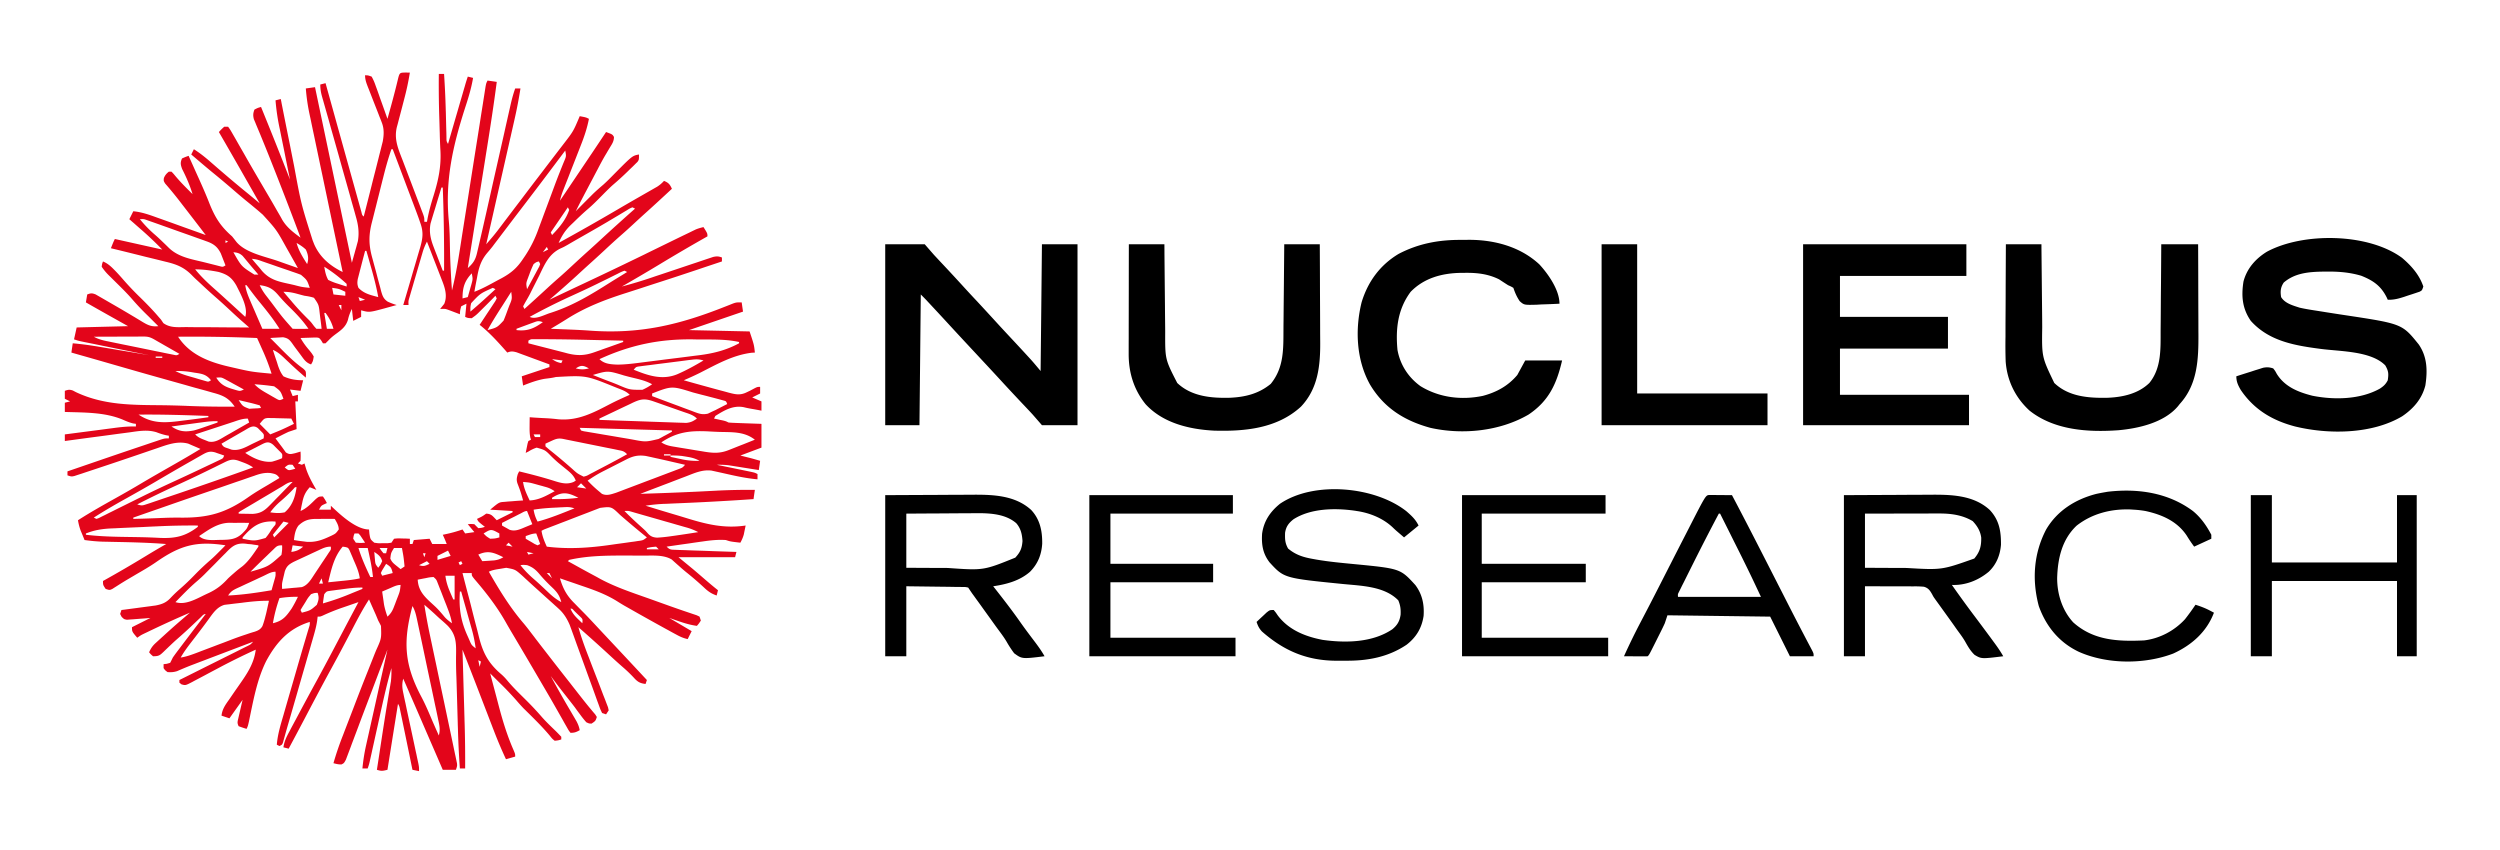
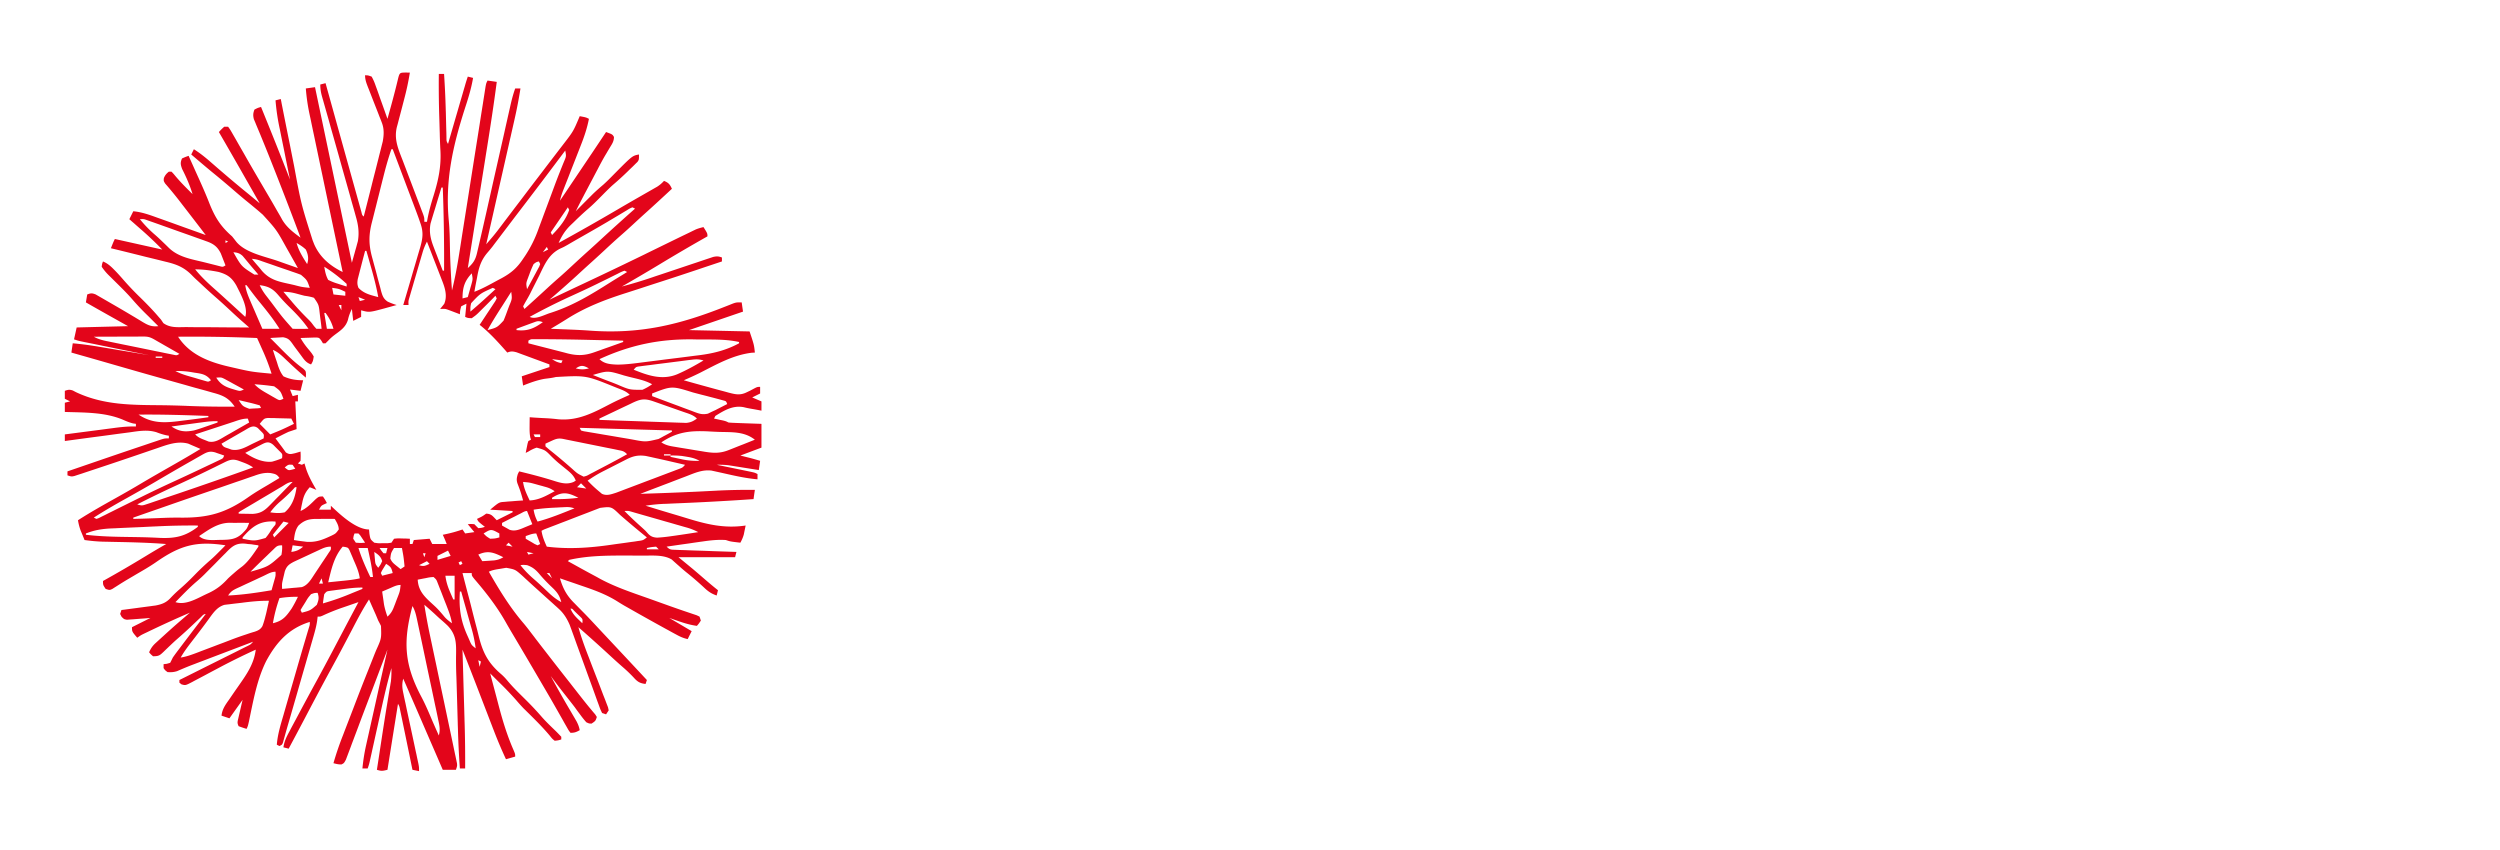
<svg xmlns="http://www.w3.org/2000/svg" width="294" height="100" viewBox="0 0 293 100">
  <path style="stroke:none;fill-rule:nonzero;fill:#e3051a;fill-opacity:1" d="M47.164 8.531c.176.004.352.004.535.008a30.5 30.5 0 0 1-.652 3.063l-.094.363c-.129.5-.258 1-.39 1.496-.098.371-.196.738-.29 1.11l-.093.335c-.375 1.48.168 2.64.695 4.012.11.289.219.582.332.871.152.406.305.809.461 1.215l.809 2.133.433 1.133c.063.171.13.343.195.52.06.148.114.296.172.452.125.38.125.38.125.844h.309l.047-.266c.176-.96.437-1.879.73-2.808.582-1.88.926-3.512.797-5.469a59.742 59.742 0 0 1-.066-1.68c0-.105-.004-.215-.008-.328-.008-.223-.012-.445-.02-.668a86.78 86.78 0 0 0-.03-1.008 119.739 119.739 0 0 1-.056-5.164h.618c.09 1.371.156 2.739.195 4.11.004.175.004.175.012.351.015.582.03 1.168.043 1.75.007.219.011.438.02.656l.01.59c0 .453 0 .453.184.774l.083-.281c.277-.957.558-1.918.835-2.88.106-.355.211-.714.313-1.074.148-.515.3-1.027.45-1.543.046-.16.093-.32.14-.488.043-.148.086-.297.133-.45.039-.132.074-.265.113-.398.082-.269.168-.539.258-.804l.62.152c-.202 1.195-.542 2.32-.921 3.469-1.453 4.527-2.383 8.527-1.934 13.324.102 1.09.118 2.18.137 3.274.035 1.648.121 3.289.238 4.933.348-1.422.618-2.847.844-4.293l.106-.66c.074-.469.148-.941.218-1.41l.352-2.227c.23-1.437.457-2.875.683-4.312.29-1.84.579-3.676.872-5.512.117-.738.234-1.476.347-2.215.074-.457.145-.914.219-1.37.031-.212.066-.427.098-.638.047-.289.093-.578.136-.867.028-.164.051-.324.078-.492.075-.383.075-.383.23-.691.356.05.716.101 1.083.156-.34 2.601-.738 5.195-1.152 7.789-.067.41-.133.82-.196 1.23-.152.957-.308 1.915-.46 2.872-.176 1.093-.348 2.183-.524 3.277-.356 2.242-.715 4.484-1.074 6.726.617-.55.886-.941 1.078-1.746l.07-.3c.086-.352.164-.707.246-1.059l.2-.863c.195-.84.382-1.68.574-2.52.125-.562.25-1.12.379-1.683.289-1.29.578-2.579.87-3.868l.868-3.843c.121-.551.246-1.102.371-1.657.074-.336.152-.675.227-1.011.035-.153.07-.305.105-.465.16-.715.336-1.41.586-2.106h.621a52.767 52.767 0 0 1-.687 3.586c-.036.16-.07.325-.11.489-.117.523-.238 1.05-.355 1.574-.086.363-.168.73-.25 1.097-.22.961-.434 1.918-.653 2.875l-.668 2.946c-.433 1.918-.867 3.84-1.304 5.758.148-.176.3-.348.449-.524.082-.098.168-.195.254-.297.23-.273.453-.55.672-.836.11-.148.11-.148.226-.3l.239-.313c.085-.113.171-.227.257-.344.184-.242.371-.484.555-.73.402-.531.809-1.067 1.215-1.598l.633-.836c.562-.738 1.12-1.476 1.683-2.21.16-.212.325-.423.485-.634.468-.617.941-1.234 1.414-1.851.222-.29.445-.582.668-.871l.316-.41c1.184-1.535 1.184-1.535 1.93-3.309.734.137.734.137 1.082.313-.215 1.113-.559 2.12-.977 3.175l-.195.5c-.207.524-.41 1.051-.617 1.575-.207.527-.414 1.05-.617 1.578l-.387.98-.176.45c-.05.128-.102.257-.152.394-.117.32-.207.637-.285.973.625-.926 1.246-1.852 1.867-2.774.21-.316.426-.629.636-.945l.915-1.36c.093-.14.187-.277.285-.421.574-.856 1.148-1.715 1.718-2.575.754.278.754.278.93.582-.004.536-.246.852-.52 1.305-.117.195-.234.39-.347.586l-.188.313c-.316.542-.609 1.097-.898 1.656-.063.113-.121.226-.184.343-.12.231-.242.461-.363.692-.183.351-.371.703-.558 1.058-.118.227-.239.454-.36.68-.082.156-.082.156-.164.317-.312.59-.613 1.187-.91 1.785.062-.063.129-.13.191-.196.512-.52 1.024-1.035 1.54-1.55l.296-.297c.39-.375.797-.73 1.211-1.082.461-.414.895-.86 1.328-1.301 2.09-2.105 2.09-2.105 2.868-2.25 0 .621 0 .621-.18.875-.082.078-.168.16-.25.242l-.278.277-.3.286c-.102.097-.2.195-.305.297a34.486 34.486 0 0 1-1.766 1.609c-.464.418-.898.863-1.336 1.305-.523.53-1.046 1.058-1.617 1.543-.605.52-1.18 1.074-1.75 1.632-.093.086-.187.176-.285.27-.64.633-1.016 1.242-1.383 2.066a289.325 289.325 0 0 0 6.953-3.945c.684-.402 1.372-.8 2.059-1.195.184-.106.371-.211.559-.32.355-.204.714-.407 1.074-.614.16-.09.32-.183.484-.277.145-.082.285-.164.434-.246.328-.211.57-.414.828-.7.539.215.695.41.93.93-1.051.977-2.102 1.95-3.168 2.906-.453.407-.899.82-1.344 1.23-.5.462-1.004.923-1.52 1.368a78.02 78.02 0 0 0-1.879 1.711 135.74 135.74 0 0 1-1.918 1.75c-.449.406-.894.816-1.34 1.227a124.193 124.193 0 0 1-3.234 2.855l.457-.219c.23-.11.457-.218.684-.328.129-.058.258-.121.39-.183.86-.407 1.72-.813 2.579-1.215a532.503 532.503 0 0 0 7.07-3.383l.363-.18c.473-.23.942-.46 1.414-.691 1.028-.5 2.051-1.004 3.082-1.5l.43-.207c.129-.063.258-.125.39-.192.11-.05.223-.105.333-.16.308-.129.601-.21.925-.285.465.738.465.738.465 1.09A212.01 212.01 0 0 0 77 31.129a213.013 213.013 0 0 1-4.371 2.566 53.475 53.475 0 0 0 3.617-1.093c.305-.106.613-.207.922-.309l2.625-.879c.535-.18 1.074-.36 1.613-.539.203-.07.406-.137.614-.207.28-.094.566-.191.851-.285.16-.051.32-.106.488-.164.426-.094.637-.09 1.04.062v.465l-1.169.39c-.578.192-1.156.387-1.734.583-1.379.46-2.762.922-4.148 1.367-.86.277-1.715.555-2.57.836-.54.176-1.075.348-1.61.52-2.48.788-4.785 1.663-6.996 3.066a79.62 79.62 0 0 1-1.902 1.156l.277.012c.445.015.89.035 1.336.054.168.004.336.012.508.02.851.035 1.695.074 2.543.137 5.863.414 10.464-.692 15.851-2.832.168-.063.332-.13.5-.196.145-.058.29-.117.438-.175.382-.125.382-.125 1-.125.05.359.101.718.156 1.086-2.098.718-4.192 1.437-6.352 2.175l7.125.157c.524 1.57.524 1.57.621 2.484l-.386.023c-2.223.278-4.117 1.368-6.086 2.368-.625.312-1.254.593-1.89.867.925.265 1.855.523 2.784.777.16.043.32.09.485.133.496.137.992.27 1.492.402.156.043.316.086.48.133.828.215 1.391.36 2.192-.047.113-.054.23-.11.347-.164.102-.055.204-.11.309-.164.547-.293.547-.293.89-.293v.777c-.304.153-.613.309-.93.465.36.157.716.309 1.087.465v1.09l-.32-.063c-.301-.058-.606-.113-.91-.164-.286-.05-.575-.109-.856-.18-1.262-.245-2.293.372-3.336 1.028-.05.102-.102.203-.152.309.093.023.191.043.293.062.125.028.254.055.382.086.125.024.25.05.383.078.332.086.332.086.645.239.289.027.582.039.875.05.176.008.347.012.527.02.184.008.363.012.55.02.184.007.368.011.556.019l1.363.047v2.797c-.82.304-1.637.613-2.48.93.41.105.82.206 1.242.312.359.097.722.203 1.082.308-.051.36-.102.72-.157 1.09-.113-.02-.23-.039-.351-.058-.535-.086-1.067-.168-1.602-.254-.183-.032-.367-.059-.558-.09-.18-.027-.356-.055-.543-.086-.164-.023-.325-.05-.496-.078-.473-.055-.926-.067-1.403-.055.133.028.27.055.406.082l1.497.305c.214.047.43.09.644.133.313.062.621.129.93.191.187.04.375.078.566.117.45.102.45.102.758.258v.621c-1.352-.117-2.652-.41-3.973-.71-.296-.067-.593-.13-.886-.196-.176-.04-.352-.074-.532-.117-1.097-.145-2.03.297-3.039.683-.152.059-.308.118-.465.176-.488.188-.976.375-1.46.563-.332.125-.665.25-.997.379-.812.308-1.62.617-2.433.93a407.86 407.86 0 0 0 6.633-.255c.726-.035 1.449-.074 2.175-.11a74.318 74.318 0 0 1 4.668-.1c-.054.359-.105.714-.156 1.085-.687.047-1.375.094-2.062.137-.106.008-.215.012-.325.02a323.07 323.07 0 0 1-7.015.355c-.274.012-.55.027-.824.04l-.38.01c-.706.036-1.394.102-2.093.216 1.074.332 2.152.66 3.23.98.504.149 1.004.3 1.504.453 2.414.746 4.512 1.274 7.035.895-.042.219-.09.441-.136.66-.024.121-.051.246-.074.371-.098.363-.23.66-.41.988-1.18-.136-1.18-.136-1.704-.312-.925-.063-1.832.035-2.746.172-.183.023-.183.023-.37.05-.384.055-.767.11-1.15.168-.261.036-.527.075-.788.11-.637.094-1.274.183-1.914.277.39.39.53.356 1.07.375.16.008.316.012.48.02.172.004.344.007.52.015.172.004.347.012.527.02.563.02 1.121.039 1.684.055.379.015.758.027 1.136.043l2.793.093c-.054.207-.105.41-.156.621h-6.66c.563.461 1.125.922 1.703 1.399.383.324.766.652 1.145.98.59.512 1.183 1.02 1.797 1.504a73.2 73.2 0 0 0-.153.621c-.625-.21-1.015-.488-1.492-.941a36.894 36.894 0 0 0-2.102-1.809 22.606 22.606 0 0 1-.87-.75c-.145-.125-.286-.25-.434-.383-.192-.171-.192-.171-.383-.347-.96-.582-2.254-.453-3.352-.461h-.421c-.454-.004-.903-.004-1.352-.008h-.46c-2.185 0-4.34.027-6.478.508l-.156.152c.524.29 1.047.578 1.567.867l.437.239c.469.257.934.507 1.403.757.152.086.304.172.464.258 1.782.946 3.68 1.578 5.575 2.246.347.125.691.246 1.035.371.336.122.672.239 1.008.36l.488.176c.687.242 1.37.484 2.062.714.102.036.203.07.313.106.258.09.52.176.781.262.117.054.234.109.352.168.054.152.105.308.156.464-.223.34-.223.34-.465.622-.754-.102-1.434-.305-2.148-.551l-1.102-.38 2.633 1.552c-.156.312-.313.62-.465.933-.512-.105-.914-.293-1.367-.543-.149-.078-.297-.16-.45-.242l-.48-.266c-.164-.09-.328-.175-.496-.27a306.015 306.015 0 0 1-4.277-2.394l-.414-.234a26.608 26.608 0 0 1-.836-.512c-1.328-.824-2.711-1.32-4.188-1.82-.242-.082-.488-.168-.734-.254l-1.781-.61c.363 1.247.82 2.067 1.742 2.97a110.236 110.236 0 0 0 1.015 1.035c.54.546 1.063 1.109 1.59 1.675.203.22.41.438.617.66l2.637 2.813 1.606 1.719.586.629.253.27c.055.062.114.124.176.187-.05.152-.101.308-.156.465-.645-.079-.926-.239-1.363-.72a16.858 16.858 0 0 0-1.23-1.19 66.95 66.95 0 0 1-1.567-1.407 189.536 189.536 0 0 0-3.738-3.36c.332 1.192.75 2.337 1.199 3.49l.422 1.105.668 1.722c.214.559.43 1.117.64 1.676.07.172.137.344.207.523.063.16.121.32.184.485.055.14.11.281.164.426.027.117.05.234.078.355l-.309.469a21.658 21.658 0 0 0-.464-.156c-.207-.426-.207-.426-.414-1-.04-.106-.075-.211-.118-.317l-.375-1.043-.261-.726a375.27 375.27 0 0 1-.696-1.91 956.822 956.822 0 0 0-1.11-3.051c-.128-.356-.253-.711-.382-1.067-.078-.218-.16-.437-.238-.656-.106-.285-.106-.285-.211-.578-.309-.727-.7-1.371-1.29-1.902l-.245-.227c-.082-.074-.168-.148-.254-.227l-.27-.246-.797-.715c-.14-.128-.277-.253-.421-.382-.25-.227-.5-.453-.754-.68-.262-.234-.52-.473-.782-.71-.199-.185-.199-.185-.406-.372-.117-.11-.234-.223-.36-.336-.831-.738-.831-.738-1.89-.934-.207.032-.41.067-.613.102-.106.02-.207.035-.317.05-.398.067-.753.13-1.117.31 1.239 2.163 2.485 4.21 4.114 6.1.343.411.664.833.988 1.259.125.16.246.32.37.488l.2.258c.426.558.86 1.113 1.29 1.668l.28.363c.766.988 1.536 1.973 2.31 2.953.214.278.429.555.647.828.07.094.145.188.22.285l.433.551c.328.418.656.832.996 1.242.117.137.23.274.348.418.101.118.203.239.308.36.098.152.098.152.195.308-.152.465-.152.465-.617.778-.297-.004-.297-.004-.62-.156-.259-.29-.481-.57-.708-.883l-.41-.551c-.07-.098-.14-.192-.21-.293-.364-.48-.74-.953-1.11-1.426a87.99 87.99 0 0 1-1.742-2.281 115.443 115.443 0 0 0 2.296 4.066c.157.266.309.532.465.793.09.157.18.313.274.473.183.352.297.64.37 1.035-.41.227-.605.309-1.085.309-.207-.27-.207-.27-.426-.657-.082-.144-.164-.289-.25-.437-.137-.242-.137-.242-.273-.488l-.586-1.032c-.106-.183-.207-.367-.313-.55-.476-.84-.965-1.672-1.453-2.504-.164-.282-.328-.567-.496-.848a794.45 794.45 0 0 0-2.938-4.988 73.624 73.624 0 0 1-.93-1.598c-1.023-1.793-2.284-3.41-3.628-4.973-.32-.402-.32-.402-.32-.714H53.89c.246.976.5 1.949.761 2.921.125.473.246.95.364 1.426.18.719.363 1.434.554 2.149.075.285.145.574.215.86.488 2.003 1.11 3.218 2.68 4.558.3.261.558.554.812.863.57.668 1.192 1.281 1.817 1.898.742.73 1.457 1.473 2.136 2.262.508.574 1.063 1.102 1.614 1.633.226.223.445.453.664.684v.312c-.352.113-.352.113-.774.156-.289-.234-.289-.234-.582-.601-.777-.93-1.625-1.774-2.484-2.625-.11-.106-.219-.211-.328-.325-.098-.093-.192-.187-.293-.285a23.94 23.94 0 0 1-.84-.937 37.797 37.797 0 0 0-1.89-1.985c-.172-.168-.172-.168-.344-.34-.278-.273-.551-.55-.828-.824.242.926.488 1.852.734 2.774l.246.941c.477 1.817 1.004 3.559 1.758 5.278.203.48.203.48.203.793l-1.082.308a51.353 51.353 0 0 1-1.445-3.414c-.094-.234-.094-.234-.184-.476-.195-.504-.387-1.004-.578-1.504-.192-.493-.379-.985-.57-1.477l-.375-.977a708.55 708.55 0 0 0-1.961-5.039l.011.407c.04 1.273.075 2.547.11 3.82l.058 1.965c.02.633.035 1.27.055 1.902.004.242.012.48.02.719.05 1.723.066 3.441.058 5.16h-.621a104.274 104.274 0 0 1-.23-4.687c-.008-.22-.016-.438-.02-.657l-.059-2.058-.03-1.031a39.474 39.474 0 0 0-.02-.68c-.016-.551-.032-1.102-.051-1.656a46.205 46.205 0 0 1-.035-2.754c.02-1.325-.035-2.243-.969-3.243-.32-.312-.656-.605-.996-.894-.172-.16-.344-.316-.512-.477-.414-.379-.832-.75-1.258-1.117.192 1.219.414 2.43.672 3.637l.106.504c.078.355.152.71.226 1.07.121.563.239 1.129.36 1.692.336 1.605.675 3.207 1.015 4.812a3757.092 3757.092 0 0 0 .86 4.074l.328 1.567c.031.152.066.308.101.468.028.141.059.282.09.43.035.184.035.184.078.371.035.32.035.32-.12.785H51.57c-.043-.097-.086-.195-.129-.297-.402-.93-.804-1.863-1.21-2.793L49.608 86c-.89-2.063-1.785-4.125-2.687-6.188-.168.641-.125 1.098.016 1.743.039.191.078.382.12.578.044.207.09.414.137.62.043.216.09.43.133.642l.363 1.683c.196.899.387 1.797.579 2.7.066.312.132.624.203.937.039.191.078.383.12.578l.11.508c.078.418.078.418.078.883-.254-.051-.511-.102-.773-.157-.02-.093-.04-.183-.059-.28-.199-.962-.394-1.923-.594-2.888l-.222-1.078c-.106-.515-.215-1.031-.32-1.547-.032-.16-.067-.32-.102-.488-.031-.148-.059-.297-.094-.453a35.009 35.009 0 0 1-.082-.398c-.066-.329-.066-.329-.23-.63-.41 2.56-.82 5.122-1.239 7.762-.574.145-.718.168-1.242 0 .121-.77.239-1.543.356-2.312.043-.278.082-.55.125-.824.222-1.454.445-2.907.683-4.356.02-.11.04-.219.055-.332l.258-1.543.094-.555c.023-.16.05-.316.078-.476a11.53 11.53 0 0 0 .058-1.559c-.625 2.192-1.097 4.418-1.586 6.637a435.85 435.85 0 0 0-.484 2.18c-.086.383-.172.77-.254 1.152l-.117.523c-.035.153-.067.305-.102.461-.09.383-.09.383-.246.848h-.62c.089-.922.226-1.805.429-2.71l.082-.372.27-1.203.187-.84a1984.536 1984.536 0 0 0 .992-4.445l.984-4.403a3.946 3.946 0 0 0-.097.258c-.75 1.98-1.5 3.965-2.254 5.946-.367.964-.735 1.933-1.094 2.902-.195.523-.394 1.043-.59 1.566-.093.243-.183.48-.27.723-.124.332-.25.664-.374.992l-.211.559c-.223.406-.223.406-.52.554-.343.008-.613-.058-.941-.148a35.713 35.713 0 0 1 1.113-3.266c.063-.164.125-.324.188-.492l.398-1.035c.211-.539.418-1.078.625-1.621a281.848 281.848 0 0 1 1.777-4.559c.207-.523.418-1.05.625-1.578.094-.242.192-.48.29-.719.632-1.394.632-1.394.574-2.87-.102-.212-.211-.422-.325-.63l-.28-.68c-.098-.214-.192-.433-.29-.648-.05-.113-.097-.226-.152-.34-.117-.273-.238-.542-.36-.816-.714 1.094-1.316 2.242-1.918 3.399l-.937 1.785c-.094.175-.094.175-.188.355-.476.903-.96 1.797-1.449 2.692-1.097 2-2.156 4.023-3.218 6.043a524.428 524.428 0 0 1-1.739 3.273c-.203-.05-.406-.102-.617-.156.094-.703.379-1.27.715-1.887.055-.105.113-.21.168-.324.187-.344.37-.692.558-1.04.13-.241.258-.484.387-.726a429.278 429.278 0 0 1 2.254-4.172c1.023-1.875 2.012-3.765 3.008-5.656.574-1.094 1.156-2.184 1.734-3.273l-1.46.504-.41.14c-.802.277-1.575.586-2.34.945-.278.118-.278.118-.59.118-.016.152-.036.308-.055.464-.09.637-.258 1.247-.434 1.86-.035.12-.07.238-.105.363-.114.387-.223.777-.336 1.168-.078.274-.16.547-.239.82-.203.72-.414 1.438-.62 2.153-.208.726-.419 1.453-.626 2.183-.812 2.813-.812 2.813-1.125 3.883-.109.38-.214.754-.32 1.13-.039.14-.078.284-.121.429-.031.117-.063.234-.098.355-.101.254-.101.254-.41.41-.101-.05-.207-.105-.312-.156.097-1.215.449-2.348.789-3.512.062-.222.129-.445.191-.668l.504-1.746c.172-.582.34-1.168.508-1.75.95-3.289.95-3.289 1.375-4.718.035-.125.074-.25.113-.383.09-.309.184-.617.278-.93.128-.402.128-.402.117-.734-2.442.754-3.903 2.36-5.106 4.566-1.105 2.192-1.543 4.734-2.043 7.117-.133.582-.133.582-.285.895-.312-.094-.625-.2-.93-.313-.195-.39-.132-.527-.035-.949l.086-.379c.031-.133.063-.261.094-.398l.09-.399.23-.98-1.55 2.176-.93-.313c.078-.77.469-1.293.902-1.906l.457-.668c.238-.348.48-.691.723-1.04.93-1.331 1.73-2.491 1.945-4.148a79.357 79.357 0 0 0-4.094 2.008l-.367.196c-.5.265-1.004.53-1.504.8-.383.203-.765.407-1.148.606-.117.062-.235.125-.352.191-.808.418-.808.418-1.285.274-.074-.067-.152-.13-.23-.192v-.312l.316-.156c.977-.489 1.957-.977 2.938-1.47.503-.25 1.007-.5 1.511-.753l1.457-.727c.278-.136.551-.273.828-.414.168-.082.336-.168.508-.254.149-.074.297-.144.45-.222.37-.184.37-.184.664-.508-1.075.41-2.149.82-3.223 1.226-.367.141-.73.278-1.098.418-.523.2-1.05.399-1.578.602-.16.059-.324.121-.488.184-.156.058-.313.12-.469.18l-.453.171c-.55.215-1.094.445-1.633.68-.398.125-.71.144-1.125.113-.281-.207-.281-.207-.465-.469v-.465c.121-.011.242-.027.367-.039l.407-.117c.11-.203.21-.41.312-.62.262-.38.543-.747.82-1.114.083-.11.16-.215.247-.328.261-.348.527-.696.789-1.043l.285-.375c.574-.754 1.152-1.508 1.73-2.266-.277 0-.441.258-.636.438-.098.093-.196.187-.297.28-.106.102-.207.2-.317.302a60.2 60.2 0 0 1-2.152 1.965c-.266.234-.523.476-.781.722-.125.117-.125.117-.25.238-.164.157-.328.313-.492.473-.473.45-.586.555-1.27.555-.273-.235-.273-.235-.465-.469.2-.45.406-.754.77-1.086.09-.082.183-.164.273-.25.145-.133.145-.133.293-.266.098-.09.195-.18.297-.27a92.95 92.95 0 0 1 2.082-1.855l.316-.27.77-.66c-1.422.61-2.832 1.247-4.23 1.91-.141.067-.282.138-.43.204-.2.098-.2.098-.403.195l-.355.168c-.348.172-.348.172-.777.473-.618-.719-.618-.719-.618-1.242.715-.36 1.43-.719 2.168-1.086-.218.016-.437.035-.664.055-.285.02-.57.039-.855.062l-.438.035c-.136.012-.277.02-.418.028l-.386.03c-.336-.058-.336-.058-.625-.339l-.176-.34c.05-.152.101-.305.152-.465.133-.015.266-.035.403-.05.492-.067.984-.13 1.476-.196.211-.031.426-.058.637-.086.305-.039.613-.082.918-.12.277-.04.277-.04.558-.075.754-.14 1.266-.332 1.79-.898.363-.383.73-.739 1.132-1.079a28.454 28.454 0 0 0 1.684-1.609 29.16 29.16 0 0 1 1.926-1.816c.367-.325.707-.664 1.05-1.012l.38-.379c.093-.094.187-.191.28-.29-3.425-.53-5.34.005-8.18 1.993-.76.524-1.558.98-2.358 1.445-.262.157-.528.313-.79.465-.12.074-.246.145-.37.219-.27.164-.536.328-.801.496l-.418.266c-.125.078-.25.16-.38.242-.327.156-.327.156-.792 0-.313-.465-.313-.465-.313-.93a145.555 145.555 0 0 0 5.004-2.914 89.919 89.919 0 0 1 2.43-1.433c-1.938-.153-3.871-.204-5.817-.243-.394-.007-.789-.015-1.183-.027-.121 0-.238-.004-.36-.004-.757-.02-1.492-.09-2.242-.195-.097-.242-.199-.485-.297-.727-.058-.136-.113-.27-.171-.41a6.501 6.501 0 0 1-.305-1.191c1.441-.926 2.93-1.762 4.426-2.598 1.023-.57 2.039-1.152 3.047-1.754 1.27-.754 2.554-1.484 3.835-2.215 1.04-.593 2.075-1.195 3.094-1.816-.304-.137-.613-.27-.918-.399l-.52-.226c-1.277-.344-2.48.133-3.695.55l-.5.169a621.433 621.433 0 0 1-7.836 2.64l-.5.168-.46.149c-.133.043-.266.09-.403.132-.344.075-.344.075-.808-.078v-.468c6.007-2.063 6.007-2.063 8.941-3.051l.66-.223c.305-.105.613-.207.918-.308.172-.059.344-.118.52-.176.422-.121.422-.121.886-.121v-.313c-.117-.02-.23-.039-.347-.062a7.884 7.884 0 0 1-1.106-.348c-1.074-.328-2.097-.14-3.191.016-.219.027-.438.058-.66.086-.575.074-1.149.152-1.72.23-.589.082-1.175.156-1.765.234-1.148.153-2.297.309-3.445.465v-.777l3.05-.398c.345-.043.688-.09 1.036-.133.496-.067.996-.133 1.492-.196.156-.02.309-.043.465-.062.781-.098 1.531-.164 2.316-.14v-.313c-.105-.016-.21-.032-.32-.047-.43-.102-.8-.258-1.203-.438-2.149-.902-4.543-.836-6.836-.914V47.36c.203-.05.406-.101.617-.156l-.617-.308v-.934c.379-.137.563-.172.95-.035.12.066.245.129.37.195 3.325 1.566 6.692 1.496 10.305 1.535.813.012 1.621.035 2.434.063.109.004.222.008.34.015l.648.024c1.644.058 3.285.074 4.93.066-.688-1.02-1.38-1.328-2.54-1.636l-.492-.141c-.535-.152-1.07-.297-1.605-.442-.375-.105-.75-.21-1.125-.32-.695-.195-1.395-.39-2.09-.586a546.657 546.657 0 0 1-4.672-1.324l-1.344-.387c-1.168-.336-2.336-.672-3.5-1.004-.187-.054-.375-.105-.566-.16l-1.27-.363c.051-.36.102-.719.157-1.09 1.117.098 2.218.254 3.324.445l.492.082c.516.086 1.031.172 1.543.262l1.055.176 2.566.434c-.105-.02-.207-.043-.316-.063l-3.23-.656-1.208-.246c-.578-.117-1.156-.235-1.734-.356-.18-.035-.36-.07-.547-.11l-.508-.1c-.148-.032-.293-.063-.445-.094-.375-.083-.375-.083-.84-.239.102-.46.207-.922.309-1.398 1.996-.051 3.988-.102 6.043-.153l-2.454-1.375c-.835-.472-1.671-.94-2.503-1.421l.156-.93c.414-.164.578-.172.996-.004.14.082.281.164.426.246.156.09.316.18.476.274l.512.296.52.301c.816.469 1.628.946 2.437 1.43.133.078.266.156.398.238.247.149.493.297.735.445.648.391 1.082.59 1.86.5-.067-.07-.138-.14-.208-.21-.32-.317-.64-.637-.96-.958-.11-.105-.22-.214-.333-.324a28.14 28.14 0 0 1-1.515-1.613c-.598-.695-1.247-1.336-1.899-1.98-.234-.23-.465-.458-.695-.688-.102-.098-.203-.2-.305-.3a6.381 6.381 0 0 1-.742-.915c.047-.351.047-.351.152-.62.54.23.883.534 1.29.948.167.168.167.168.335.344.309.328.602.66.895 1a34.814 34.814 0 0 0 1.894 1.977c.743.73 1.461 1.464 2.137 2.261l.266.301c.093.137.187.277.28.418.81.586 1.704.473 2.669.469.215 0 .43.004.64.008.563.004 1.126.007 1.688.007.574 0 1.148.008 1.723.012 1.125.012 2.25.016 3.375.016l-.254-.219c-.11-.098-.219-.195-.332-.293-.11-.098-.219-.191-.332-.289-.45-.398-.89-.805-1.328-1.215-.536-.5-1.075-.996-1.625-1.476a63.117 63.117 0 0 1-1.86-1.692c-.16-.148-.32-.297-.484-.445-.2-.184-.39-.375-.578-.57-.934-.922-1.809-1.243-3.07-1.54l-.56-.14c-.577-.145-1.16-.285-1.745-.426a393.545 393.545 0 0 0-4.094-1.012c.293-.738.293-.738.465-1.086l5.574 1.243a40.555 40.555 0 0 0-2.633-2.485c-.23-.203-.465-.406-.695-.613-.106-.09-.207-.18-.316-.273a11.766 11.766 0 0 0-.227-.2c.156-.312.312-.62.465-.933 1 .093 1.879.41 2.816.75l.496.176c.52.187 1.04.37 1.559.558.351.129.703.254 1.058.383.864.309 1.727.617 2.59.93-.883-1.153-1.765-2.301-2.652-3.446-.094-.12-.184-.238-.277-.36a45.448 45.448 0 0 0-1.555-1.92l-.293-.34c-.18-.302-.18-.302-.145-.634.141-.34.297-.527.586-.753h.309c.219.222.219.222.473.53.629.747 1.312 1.427 2.004 2.106-.317-1.035-.73-1.976-1.223-2.945-.188-.516-.235-.742-.016-1.246.399-.176.399-.176.774-.309.261.578.523 1.156.78 1.738.142.31.278.618.419.926.418.93.828 1.856 1.2 2.805.675 1.719 1.32 2.785 2.714 4.004.18.223.355.45.531.676 1.11 1.285 3.352 1.691 4.926 2.242.223.082.445.16.668.238.539.192 1.078.379 1.617.57l-1.008-1.793c-.113-.199-.23-.402-.343-.605-1.168-2.11-1.168-2.11-2.782-3.883-.136-.117-.27-.234-.406-.355a93.673 93.673 0 0 0-1.66-1.371 80.63 80.63 0 0 1-1.543-1.313 111.973 111.973 0 0 0-2.352-1.969c-.828-.68-1.636-1.375-2.449-2.066l.309-.621c.699.445 1.32.937 1.945 1.484.192.168.383.332.574.5.098.082.192.168.293.254.438.38.88.754 1.32 1.13.083.07.165.14.25.21.672.57 1.356 1.133 2.04 1.691.441.364.882.73 1.32 1.098-.066-.121-.137-.238-.207-.363-.098-.172-.195-.344-.297-.52-.055-.097-.11-.191-.164-.293-.336-.586-.672-1.175-1.008-1.765a753.411 753.411 0 0 0-3.125-5.446c.281-.308.281-.308.621-.62h.465c.25.343.25.343.527.827l.153.266c.168.29.336.582.5.875.117.207.234.41.351.613.246.426.489.852.73 1.278.891 1.558 1.806 3.105 2.712 4.652.265.45.523.902.781 1.355.145.247.285.493.43.743.058.105.117.21.175.32.54.914 1.313 1.492 2.157 2.113a469.574 469.574 0 0 0-2.875-7.492l-.149-.379c-.492-1.25-.988-2.5-1.5-3.742l-.222-.543-.41-.98c-.06-.141-.118-.286-.176-.43-.051-.121-.102-.242-.157-.367-.109-.446-.097-.7.07-1.13.395-.202.395-.202.774-.308a554.857 554.857 0 0 1 3.406 8.54l-.058-.286c-.2-.98-.399-1.965-.594-2.945-.074-.367-.148-.735-.223-1.098-.109-.527-.214-1.059-.32-1.586a25.256 25.256 0 0 1-.508-3.402l.618-.156c.035.171.07.343.101.52.32 1.62.645 3.245.973 4.866.164.836.332 1.668.496 2.504.82 4.438.82 4.438 2.176 8.727.058.148.117.293.175.445.672 1.543 1.868 2.555 3.36 3.281-.024-.101-.043-.203-.067-.308-.52-2.485-1.043-4.965-1.562-7.446-.25-1.203-.504-2.402-.754-3.601-.223-1.047-.441-2.094-.66-3.14-.117-.555-.23-1.11-.348-1.661-.133-.621-.262-1.242-.39-1.86-.04-.183-.079-.363-.118-.55a23.14 23.14 0 0 1-.437-3.02c.535-.074.535-.074 1.082-.152l4.336 20.652c.039-.144.039-.144.082-.293.05-.187.05-.187.105-.379.035-.125.067-.25.106-.378.07-.262.144-.52.219-.782l.093-.351c.032-.117.067-.235.098-.356.184-1.062.039-1.96-.258-2.976l-.105-.383c-.114-.414-.235-.828-.352-1.238l-.242-.875c-.215-.766-.434-1.532-.649-2.297-.218-.77-.433-1.54-.648-2.309-.285-1.004-.566-2.008-.852-3.012-.109-.386-.214-.773-.324-1.164-.148-.515-.293-1.035-.441-1.55a55.526 55.526 0 0 1-.215-.762 7.539 7.539 0 0 1-.102-.352c-.152-.527-.23-.953-.23-1.508.203-.05.406-.101.617-.156.07.246.07.246.137.492.43 1.543.86 3.082 1.285 4.622.223.789.441 1.582.66 2.37.215.766.426 1.532.64 2.297a1892.35 1892.35 0 0 0 .898 3.223c.095.34.189.684.286 1.024.055.199.11.402.168.601.047.172.094.344.145.52.082.367.082.367.273.535.305-1.195.61-2.39.91-3.586.137-.555.278-1.113.422-1.668.137-.535.27-1.074.407-1.61.074-.304.152-.605.23-.91.047-.183.094-.37.14-.562.044-.164.083-.328.126-.496.14-.766.175-1.48-.11-2.215-.043-.113-.086-.227-.132-.344-.047-.117-.094-.238-.145-.36-.047-.124-.094-.25-.145-.378-.152-.395-.308-.79-.464-1.184-.157-.398-.309-.797-.465-1.195a57.617 57.617 0 0 0-.29-.738c-.183-.477-.327-.852-.327-1.367.355.007.355.007.773.156.207.375.344.699.48 1.101a57.097 57.097 0 0 1 .496 1.39l.258.716c.211.586.418 1.172.625 1.762.422-1.504.836-3.008 1.2-4.528.218-.906.218-.906.898-.918Zm-1.633 9.016c-.39 1.117-.699 2.25-.984 3.398-.05.188-.098.375-.145.57-.101.395-.199.794-.297 1.188-.128.508-.257 1.012-.382 1.52-.125.484-.246.972-.368 1.457l-.14.547c-.363 1.468-.352 2.558.039 4.011.039.14.078.282.117.43.078.297.16.594.242.895.086.3.164.605.242.914.114.441.235.882.356 1.324.035.133.07.27.102.41.167.574.277.93.789 1.266a8.23 8.23 0 0 0 1.046.394c-.363.098-.726.2-1.093.3-.102.028-.203.056-.309.087-1.824.492-1.824.492-2.777.234v.774l-.93.468-.156-1.398a5.16 5.16 0 0 0-.465 1.281c-.262.828-.793 1.2-1.477 1.7-.316.234-.578.46-.843.745-.106.102-.207.204-.313.31h-.308c-.059-.102-.122-.204-.184-.306-.27-.37-.27-.37-.8-.375-.196.008-.391.016-.595.02-.195.008-.394.012-.597.02-.149.007-.301.011-.457.019.308.543.644 1 1.054 1.469.29.36.29.36.497.707-.09.554-.09.554-.313.93-.613-.204-.848-.61-1.219-1.114-.199-.265-.394-.531-.597-.797-.13-.175-.258-.351-.383-.535-.344-.476-.516-.644-1.102-.75l-.539.031c-.273.016-.273.016-.547.028l-.414.031.516.516c.191.195.387.39.578.586.875.89 1.758 1.765 2.777 2.492.313.289.313.289.332.695-.007.121-.015.246-.02.371a55.444 55.444 0 0 1-1.75-1.562c-.132-.125-.132-.125-.265-.254-.18-.164-.355-.332-.531-.5-.414-.39-.793-.73-1.324-.946.144.473.3.934.46 1.399.048.152.094.3.141.457.168.476.325.848.637 1.25.746.355 1.5.465 2.32.465l-.308 1.242c-.41-.05-.817-.102-1.239-.152l.31.773c.206-.05.41-.102.62-.152v.773h-.308l.152 3.262c-.461.156-.461.156-.93.312a27.137 27.137 0 0 0-1.242.618c-.152.078-.152.078-.305.16.227.308.453.617.688.922.18.238.351.48.523.726.43.274.582.203 1.075.098.218-.063.437-.125.656-.196.02.524.02.524 0 1.086-.153.157-.153.157-.309.313.153.05.305.101.465.156a7.6 7.6 0 0 1 .309-.156l.175.59c.293.898.746 1.699 1.22 2.515-.259-.101-.513-.207-.774-.312-.535.59-.735 1.058-.89 1.836-.04.18-.08.36-.114.547-.028.136-.055.273-.082.414.734-.313 1.238-.871 1.804-1.414.364-.293.364-.293.829-.293.261.386.261.386.464.773-.144.063-.144.063-.289.13-.375.175-.375.175-.64.648h1.394v-.465l.235.226c1.027.965 2.785 2.567 4.257 2.567l.047.515c.11.649.11.649.57 1.04.485.074.485.074 1.016.058.18 0 .36 0 .543.004l.457-.063c.102-.152.203-.308.309-.465.437-.046.437-.046.95-.03l.51.01c.196.013.196.013.4.02v.622h.308c.05-.157.101-.309.156-.47l1.856-.152c.101.204.207.41.312.622h1.703c-.219-.551-.219-.551-.465-1.09.09-.016.18-.035.27-.055a15.47 15.47 0 0 0 2.05-.566c.157.23.157.23.313.468.356-.05.715-.105 1.082-.156l-.773-.933c.36-.028.36-.028.773 0 .078.082.153.16.235.242.113.113.113.113.23.226.41-.039.41-.039.773-.156l-.375-.293c-.398-.328-.398-.328-.554-.64.093-.044.187-.09.281-.133.371-.184.371-.184.805-.489.64.043.738.278 1.238.778.613-.309 1.227-.614 1.86-.93v-.156c-.872-.051-1.739-.102-2.633-.157 1.046-.874 1.046-.874 1.664-.917l.39-.036c.133-.011.266-.02.403-.027l.414-.035c.332-.027.668-.047 1-.07-.286-1.012-.286-1.012-.657-1.989-.148-.43-.09-.687.036-1.117.054-.101.105-.207.156-.312 1.422.343 2.828.707 4.219 1.152.757.234 1.437.406 2.187.09l.254-.153c-.242-.644-.703-1-1.219-1.418-.183-.148-.367-.3-.55-.449l-.282-.23c-.265-.227-.52-.465-.77-.707-.769-.793-.769-.793-1.777-1.078a4.231 4.231 0 0 0-.976.464c-.106.051-.207.102-.313.157.043-.23.09-.461.137-.692l.078-.386c.031-.106.063-.211.098-.32.101-.051.203-.102.308-.157-.027-.078-.05-.16-.078-.242-.097-.485-.09-.934-.086-1.426 0-.184.004-.363.004-.55.004-.208.004-.208.004-.423l.469.036c.46.03.926.058 1.39.078.5.023.989.066 1.489.125 2.36.21 4.18-.785 6.222-1.848.723-.367 1.461-.7 2.2-1.027-.418-.422-.907-.582-1.45-.793-.117-.047-.23-.094-.347-.14-3.352-1.356-3.352-1.356-6.89-1.161-.43.11-.868.156-1.31.21-.89.157-1.71.458-2.546.794-.051-.356-.102-.715-.157-1.086 1.075-.36 2.149-.715 3.254-1.086v-.313c-.605-.222-1.21-.449-1.82-.671-.203-.075-.41-.153-.617-.227-.297-.113-.594-.219-.89-.328a40.646 40.646 0 0 0-.54-.2c-.457-.12-.656-.14-1.09.032-.086-.102-.176-.2-.265-.305-.942-1.058-1.871-2.078-2.985-2.957.063-.094.121-.183.188-.281.277-.418.55-.836.828-1.254.098-.144.195-.289.293-.441.14-.207.14-.207.277-.418.086-.13.172-.258.258-.39.055-.106.113-.212.168-.321-.05-.102-.102-.207-.152-.313-.114.114-.223.227-.336.344-.453.457-.91.914-1.371 1.367l-.325.324c-.273.258-.273.258-.757.606-.457-.02-.457-.02-.774-.156.05-.512.102-1.024.152-1.551l-.617.308c-.129.477-.129.477-.156.934-.117-.047-.23-.09-.352-.137-.152-.058-.304-.113-.46-.175-.153-.055-.301-.114-.458-.172-.457-.168-.457-.168-1.054-.137.164-.203.324-.406.484-.606.418-1.003.04-2-.336-2.945-.05-.129-.097-.254-.148-.383-.153-.398-.309-.793-.461-1.191l-.317-.813c-.253-.66-.511-1.324-.77-1.98a6.722 6.722 0 0 0-.515 1.266c-.035.128-.074.253-.113.382l-.117.407c-.043.14-.082.28-.125.422l-.258.882c-.129.453-.262.903-.395 1.352-.082.285-.164.574-.25.86-.039.132-.078.269-.12.406-.036.128-.07.253-.11.382-.031.11-.062.22-.098.332-.086.32-.086.32-.066.762h-.621c.031-.101.062-.203.09-.305.312-1.043.617-2.09.922-3.136.113-.39.226-.778.343-1.168.168-.563.328-1.121.493-1.684l.156-.523c.3-1.059.379-1.778.011-2.813-.05-.148-.105-.3-.156-.453-.187-.531-.386-1.059-.586-1.586-.07-.191-.144-.383-.218-.578-.188-.504-.38-1.008-.57-1.508-.192-.515-.387-1.031-.583-1.547-.379-1.008-.758-2.015-1.14-3.023h-.153Zm20.442.156-.32.426a705.396 705.396 0 0 1-5.266 6.953c-.469.613-.934 1.23-1.403 1.844-.109.144-.218.289-.332.437l-.632.836-.297.39c-.098.13-.192.255-.29.388-.19.242-.386.48-.59.714-.78.914-1.03 1.75-1.238 2.926-.03.164-.062.328-.097.5-.078.399-.153.797-.223 1.2.942-.36 1.809-.848 2.692-1.329.171-.09.343-.183.523-.277 1.121-.613 1.816-1.211 2.516-2.277.086-.125.172-.25.261-.383a14.249 14.249 0 0 0 1.535-3.09c.09-.246.09-.246.184-.496.195-.516.383-1.035.574-1.55l.575-1.54c.125-.332.246-.664.37-.996.282-.762.563-1.52.868-2.27.074-.195.074-.195.156-.394.094-.238.191-.477.29-.715.269-.633.269-.633.144-1.297Zm-32.211 3.879.152.313Zm17.652.469c-.203.66-.406 1.324-.605 1.988-.067.223-.133.45-.204.676a92.246 92.246 0 0 0-.472 1.566c-.188.989 0 1.82.363 2.762l.188.496.199.508c.066.172.129.344.199.52.16.421.324.843.488 1.265h.153a226.79 226.79 0 0 0-.153-9.781h-.156Zm15.332 1.55.156.313Zm-.308.465.152.313Zm-.157.313c-.664.973-1.328 1.945-2.011 2.95.05.105.101.206.152.312.855-.883 1.61-1.774 2.016-2.953-.051-.102-.106-.204-.157-.31Zm7.59 0c-.328.144-.328.144-.691.371-.145.086-.29.172-.438.262l-.48.289c-.336.199-.672.402-1.012.601-.133.078-.133.078-.266.16-1.129.668-2.27 1.317-3.41 1.965-.43.246-.86.493-1.289.746-.469.266-.469.266-.89.457-1.375.668-1.86 1.899-2.5 3.215l-.344.676c-.211.418-.422.832-.63 1.254-.194.398-.413.777-.64 1.16-.133.242-.133.242-.265.488.05.106.101.207.156.313.836-.754 1.668-1.508 2.496-2.273.5-.461 1.004-.918 1.52-1.368.64-.554 1.257-1.133 1.878-1.71.637-.59 1.278-1.172 1.922-1.75.442-.4.88-.801 1.32-1.208 1.278-1.175 2.57-2.34 3.872-3.492l-.309-.156ZM15.95 25.777a13.852 13.852 0 0 0 1.797 1.848c.297.258.574.52.856.793l.261.25c.172.164.34.332.508.496 1.152 1.106 2.723 1.324 4.227 1.7.199.05.402.1.601.152.188.047.38.097.574.144l.52.133c.41.113.41.113.723-.082-.114-.297-.23-.594-.348-.895-.063-.164-.129-.328-.195-.5-.387-.789-.848-1.14-1.664-1.43-.164-.058-.329-.12-.497-.179-.175-.062-.347-.125-.527-.187-.183-.063-.363-.13-.547-.196-.48-.172-.957-.34-1.433-.508a160.72 160.72 0 0 1-1.461-.523c-.371-.129-.739-.262-1.11-.395a81.379 81.379 0 0 0-.53-.187c-.161-.059-.325-.113-.493-.172l-.434-.156c-.37-.13-.37-.13-.828-.106Zm10.067 2.485v.308l.312-.152a11.644 11.644 0 0 0-.312-.156Zm8.363.308c.242.926.734 1.684 1.238 2.485.211-.625.121-1.121-.152-1.707-.344-.328-.676-.532-1.086-.778Zm29.426.47c-.23.304-.23.304-.465.62.203-.105.406-.207.617-.312-.05-.102-.102-.203-.152-.309Zm-21.371.464c-.16.605-.32 1.215-.477 1.824-.043.172-.09.344-.137.524l-.129.503c-.039.153-.078.305-.12.461-.067.418-.067.645.085 1.036.649.687 1.446.851 2.324 1.086-.218-1.22-.53-2.403-.87-3.59-.051-.18-.102-.356-.153-.54-.121-.437-.246-.87-.371-1.304h-.152Zm-15.489.156c.942 1.672.942 1.672 2.461 2.63l.48.007c-.21-.25-.425-.5-.64-.75a34.048 34.048 0 0 1-.598-.715c-.105-.125-.21-.25-.316-.379l-.297-.355c-.363-.328-.61-.387-1.09-.438Zm2.168.774c.215.257.43.515.653.77.18.202.355.413.523.628.906 1.047 1.902 1.273 3.219 1.555.199.043.398.09.601.136.903.235.903.235 1.82.329-.32-.922-.32-.922-1.034-1.532-.34-.133-.684-.254-1.028-.367l-.383-.137-1.207-.41c-.27-.093-.539-.191-.812-.285-.258-.09-.516-.176-.774-.266-.12-.043-.246-.085-.37-.128-.59-.215-.59-.215-1.208-.293Zm33.762.312c-.305.07-.305.07-.621.309-.2.414-.36.8-.512 1.234-.066.168-.066.168-.129.344-.258.676-.258.676-.133 1.375l.786-1.457c.074-.137.148-.278.226-.418.07-.133.14-.266.215-.403.063-.12.129-.242.2-.367.038-.101.081-.203.12-.308-.05-.102-.101-.203-.152-.309Zm-25.242.621c.094.559.187 1.059.465 1.551.379.187.703.316 1.101.437l.309.102c.25.082.504.16.758.238v-.308a17.57 17.57 0 0 0-2.633-2.02Zm-15.18.309c.75.93 1.586 1.699 2.48 2.484.25.227.505.453.755.68.187.172.187.172.378.344.762.691 1.52 1.386 2.274 2.082.363-1.09-.535-2.664-1.04-3.68-.546-.95-1.054-1.309-2.1-1.606-.915-.18-1.813-.304-2.747-.304Zm50.488.156c-.37.137-.37.137-.793.355-.25.122-.25.122-.5.247-.183.09-.363.18-.546.273-.383.188-.762.375-1.145.559l-.297.148c-1.047.512-2.105 1-3.168 1.484a72.485 72.485 0 0 0-4.703 2.368c.684.343 1.672-.22 2.371-.446.106-.03.207-.066.313-.101 2.465-.817 4.578-2.102 6.765-3.489.375-.234.754-.468 1.137-.703.168-.101.336-.207.508-.312.12-.074.242-.153.367-.227-.152-.078-.152-.078-.309-.156Zm-17.964.313c-.868.925-1.079 1.683-1.086 2.949.207-.051.41-.102.62-.157.11-.378.216-.757.321-1.136.031-.106.063-.211.094-.324.183-.664.183-.664.05-1.332ZM28.34 33.539c.101.652.316 1.203.578 1.805.039.093.082.191.121.289.133.3.262.605.395.906.09.207.175.41.265.617.219.504.438 1.008.653 1.508h2.015c-.656-1.05-1.406-2.004-2.191-2.96a39.92 39.92 0 0 1-1.5-1.934l-.18-.23h-.156Zm1.703 0c.207.441.437.816.73 1.2.125.163.125.163.254.327.086.118.176.23.266.348.09.117.18.234.27.356 1.117 1.5 1.117 1.5 2.351 2.894.313.012.625.012.941.012.168-.004.34-.004.516-.004l.402-.008c-.644-.941-1.386-1.719-2.195-2.516a21.06 21.06 0 0 1-1.367-1.46c-.637-.747-1.188-1.032-2.168-1.149Zm8.52.313c.05.253.101.511.152.777l1.394.152v-.465c-.746-.355-.746-.355-1.547-.464Zm18.89 0c-1.476.656-1.476.656-2.543 1.8-.097.418-.097.418-.09.993 1.008-.848 1.977-1.743 2.946-2.637a11.65 11.65 0 0 0-.313-.156Zm3.719.156.152.308Zm-28.34.308c.309.364.617.727.93 1.086.125.153.125.153.258.305.57.664 1.164 1.285 1.785 1.898.277.282.277.282.625.75l.273.31h.617a26.29 26.29 0 0 0-.152-1.243c-.023-.18-.043-.363-.066-.55-.114-1.036-.114-1.036-.676-1.849-.371-.128-.727-.187-1.117-.242-.329-.082-.653-.172-.977-.261-.539-.137-.941-.204-1.5-.204Zm26.79 0-1.044 1.641-.3.465c-.5.789-.989 1.578-1.442 2.398 1.121-.3 1.121-.3 1.883-1.113.18-.426.34-.855.496-1.293l.172-.453c.343-.813.343-.813.234-1.645Zm1.394 0 .156.313Zm-19.36.621c.055.153.106.31.157.465l.62-.152c-.382-.156-.382-.156-.777-.313Zm-2.32.934.309.621v-.62h-.31Zm-1.703.93.308 1.863h.774c-.203-.715-.488-1.262-.93-1.863h-.152Zm24.62 1.12c-.116.044-.233.087-.355.13-.183.066-.183.066-.37.136-.184.07-.184.07-.372.137l-.914.34v.156c1.293.149 2.051-.183 3.098-.933-.516-.172-.602-.145-1.086.035Zm-51.722 1.677c.496.277.965.402 1.524.52.18.034.363.073.55.112.196.04.391.079.594.122.203.039.406.082.61.125a726.926 726.926 0 0 1 2.91.593l1.258.258c.3.059.597.121.898.184.18.035.363.074.547.11.16.03.32.066.484.097.38.086.38.086.692-.106-.535-.304-1.07-.613-1.61-.922a19.577 19.577 0 0 1-.46-.265l-.442-.25-.406-.235c-.477-.27-.735-.363-1.278-.363h-.394c-.14 0-.281.004-.426.004h-.437c-.461 0-.922.004-1.383.004-.309 0-.621.004-.934.004-.765 0-1.531.004-2.297.008Zm9.91 0c1.426 2.203 3.832 3.047 6.293 3.59 2.332.539 2.332.539 4.703.757a24.54 24.54 0 0 0-1.113-2.883c-.086-.19-.086-.19-.172-.386-.14-.309-.277-.617-.418-.926a184.337 184.337 0 0 0-9.293-.152Zm41.196.465v.308c.773.203 1.547.402 2.32.598.266.066.527.136.79.203l1.14.293.351.094c1.137.285 2.024.27 3.145-.13.097-.034.195-.066.297-.105.308-.105.617-.219.93-.332l.632-.222 1.543-.551v-.157c-.972-.023-1.941-.046-2.914-.066l-.984-.023a275.3 275.3 0 0 0-5.383-.082h-.887c-.12-.004-.246-.004-.37-.004-.313 0-.313 0-.61.175Zm8.36 2.171c.57.575 1.343.614 2.116.645 1.102-.008 2.188-.168 3.274-.305.238-.031.476-.062.71-.09.497-.062.993-.125 1.485-.191l1.89-.234 1.47-.188c.23-.031.46-.059.695-.086 1.715-.21 3.25-.586 4.777-1.414v-.152c-1.644-.367-3.398-.278-5.074-.301-.102-.004-.207-.004-.313-.008-3.984-.055-7.39.656-11.03 2.324Zm-52.188-.308v.156h.773v-.156h-.773Zm46.613.308c.406.274.625.371 1.086.47.05-.106.101-.208.152-.313-.406-.051-.816-.102-1.238-.157Zm16.457.067c-.145.015-.29.035-.438.05-.156.02-.312.044-.468.063-.16.02-.32.04-.489.063-.336.043-.671.086-1.011.128-.52.067-1.035.133-1.555.196l-.984.129c-.157.02-.309.035-.47.058l-.437.055c-.191.027-.191.027-.382.05-.344.055-.344.055-.622.384 1.688.691 3.344 1.253 5.094.546 1.078-.464 2.11-1.035 3.113-1.632-.48-.149-.851-.157-1.351-.09ZM67.21 43.324c.57.145.977.145 1.547 0-.637-.351-.91-.426-1.547 0Zm-47.078.309c.719.387 1.484.582 2.265.804l.454.137.433.125c.195.055.195.055.395.114.332.097.332.097.633-.094-.543-.696-1.086-.77-1.915-.89l-.351-.06a9.803 9.803 0 0 0-1.914-.136Zm49.09.465c.715.289 1.433.57 2.156.84.246.093.488.19.73.289 1.426.613 1.426.613 2.93.617a6.222 6.222 0 0 0 1.152-.657c-.843-.468-1.793-.64-2.718-.874l-.575-.153c-1.921-.582-1.921-.582-3.675-.062Zm-44.29.312c.587.957 1.274 1.156 2.329 1.465.465.129.465.129.922-.066-.422-.235-.852-.47-1.278-.7l-.363-.203a34.226 34.226 0 0 1-.355-.191c-.106-.059-.211-.117-.325-.176-.351-.168-.351-.168-.93-.129Zm4.493.778c.496.53 1.07.847 1.703 1.203.11.066.223.129.34.199.105.062.215.12.328.187l.297.168c.304.149.304.149.738-.05-.336-.915-.336-.915-1.094-1.465a30.72 30.72 0 0 0-2.312-.242Zm46.765 1.085v.309c.844.32 1.688.637 2.532.95.285.105.574.21.859.32.41.156.824.308 1.238.46.192.075.192.075.387.149.594.215.918.32 1.547.184.133-.067.27-.13.406-.2.164-.074.328-.152.5-.23.16-.086.32-.168.488-.254.247-.125.247-.125.497-.254.125-.062.246-.125.375-.191-.122-.332-.122-.332-.426-.418-.117-.032-.239-.063-.36-.098l-.406-.11-.441-.117-.457-.117c-.32-.086-.64-.168-.961-.246l-.977-.258c-2.488-.777-2.488-.777-4.8.121Zm-2.367 1.13-.332.16a240.773 240.773 0 0 0-1.754.832c-.582.277-1.16.55-1.742.828v.156c1.383.05 2.762.101 4.14.144.641.024 1.282.043 1.923.07.62.02 1.238.044 1.855.063l.707.024c.332.015.664.023.992.035.188.004.38.012.57.02.547-.051.833-.192 1.274-.512-.445-.446-.992-.578-1.578-.782-.125-.043-.25-.09-.379-.132l-.797-.282c-.41-.14-.816-.285-1.223-.43-.257-.09-.515-.183-.773-.273l-.371-.129c-1.055-.367-1.531-.261-2.512.207Zm-46.258-.352c.48.73.48.73 1.254 1.023.246-.02.246-.02.496-.035l.504-.023c.188-.02.188-.02.38-.036a23.18 23.18 0 0 0-.157-.308 19.616 19.616 0 0 0-1.25-.332 15.485 15.485 0 0 1-.355-.086c-.29-.066-.583-.137-.872-.203Zm-11.77 1.707c1.5 1.004 2.915.988 4.645.777l.461-.058a140.42 140.42 0 0 0 3.102-.41v-.153c-2.738-.098-5.469-.184-8.207-.156Zm11.09.875c-.128.039-.253.082-.382.125l-1.215.398-.82.27-2.016.66c.363.363.66.477 1.133.66.148.059.293.117.445.18.782.168 1.399-.309 2.067-.692.156-.09.316-.18.48-.27l.492-.284c.168-.094.336-.192.504-.29.41-.234.82-.464 1.23-.703l-.156-.464c-.628 0-1.171.21-1.761.41Zm3.157.21c.41.41.816.821 1.238 1.243 1.414-.574 1.414-.574 2.79-1.242l-.31-.621c-.503-.016-1.007-.028-1.511-.04-.14-.003-.285-.007-.434-.015-.136 0-.273-.004-.414-.004l-.386-.012c-.453.059-.453.059-.973.692Zm52.187-.308.622.153Zm-59.007.137-.309.039c-.324.043-.648.09-.973.133a38.23 38.23 0 0 1-.66.09l-1.613.222c.895.598 1.594.668 2.633.465.496-.137.984-.305 1.469-.476.128-.043.257-.086.386-.133.313-.106.621-.215.93-.325v-.152c-.633-.02-1.234.05-1.863.137Zm5.066.926-.48.273c-.168.098-.332.195-.504.293-.168.098-.336.191-.508.293-.418.238-.832.477-1.246.719.207.41.383.426.816.57l.36.129c.918.184 1.707-.316 2.511-.71l.371-.177.899-.433c.047-.457.047-.457-.188-.72-.082-.077-.164-.16-.246-.241-.082-.086-.164-.168-.246-.25-.558-.422-1.012-.051-1.539.254Zm39.387-.285.152.308c.3.094.3.094.668.149.14.027.285.05.43.074.152.027.308.054.469.078.156.027.316.055.48.082.336.059.672.117 1.008.172.512.086 1.023.172 1.535.261l.984.165.461.082c1.57.3 1.57.3 3.078-.059.094-.047.188-.098.286-.148.093-.051.187-.102.28-.157l.298-.156c.238-.129.476-.258.71-.387v-.156l-10.84-.309Zm9.601 1.707c.551.367 1.055.44 1.696.542.12.02.242.043.367.063.254.043.512.086.765.125.391.063.782.129 1.168.195.25.04.5.082.75.121l.348.059c1.074.172 1.832.2 2.844-.203l.543-.215.558-.223c.188-.074.375-.148.57-.222.462-.184.923-.367 1.387-.555-1.25-.977-2.671-.871-4.187-.914-.48-.016-.957-.043-1.438-.07-2.109-.086-3.597.109-5.37 1.297Zm-15.023-.934c.05.102.101.207.156.312h.617v-.312h-.773Zm2.07.777-.383.176c-.097.043-.191.09-.293.137v.308c.23.211.473.41.715.602.825.66 1.625 1.34 2.418 2.039.621.563.621.563 1.36.93.37-.098.37-.098.746-.309.14-.074.285-.148.433-.223.149-.082.301-.16.453-.242l.465-.242c.438-.227.875-.457 1.309-.691.105-.059.215-.114.324-.172.465-.25.922-.5 1.379-.758-.363-.367-.54-.39-1.035-.488-.153-.032-.305-.063-.457-.098-.246-.047-.246-.047-.496-.098l-.508-.101c-.356-.07-.707-.145-1.063-.215l-1.629-.328c-.343-.07-.687-.14-1.03-.207l-.497-.102c-.226-.043-.226-.043-.457-.09a72.023 72.023 0 0 0-.402-.082c-.559-.097-.84.02-1.352.254Zm-34.094.426c-.109.059-.222.113-.335.172-.114.059-.227.117-.344.18-.117.058-.235.117-.352.18-.289.144-.574.292-.86.44.915.61 2.04 1.15 3.153 1.032.41-.113.797-.242 1.184-.41.05-.485.05-.485-.29-.817l-.378-.379c-.125-.124-.246-.25-.375-.378-.528-.438-.84-.309-1.403-.02Zm-6.988 1.215c-.152.086-.308.176-.469.266-.246.14-.246.14-.503.289l-.524.296a263.155 263.155 0 0 0-3.93 2.282c-1.14.668-2.289 1.316-3.441 1.96-1.305.727-2.59 1.465-3.844 2.274.102.05.203.102.309.152.277-.09.277-.09.578-.25.121-.058.238-.117.363-.175.196-.098.196-.098.395-.2.133-.066.27-.136.41-.203.293-.144.586-.293.875-.437l2.293-1.137.46-.226c1.2-.594 2.411-1.168 3.626-1.727l1.008-.465.488-.226c.902-.418 1.8-.844 2.695-1.27.168-.078.336-.156.508-.238.152-.074.3-.145.457-.219l.406-.195c.328-.149.328-.149.461-.485-.222-.078-.445-.156-.668-.23-.125-.043-.25-.086-.375-.133-.672-.195-.992-.035-1.578.297Zm54.344-.086v.152h.773v-.152h-.773Zm-4.48.64-.301.153c-.211.105-.422.215-.63.32-.316.164-.636.324-.952.489-.207.101-.41.207-.614.312-.093.047-.191.094-.285.145-.605.312-1.16.66-1.719 1.046a14 14 0 0 0 1.383 1.297c.098.082.196.164.293.25.567.27 1.11.055 1.688-.129l.433-.164c.16-.062.325-.12.493-.187.175-.067.347-.13.527-.2.18-.066.36-.136.547-.206.476-.18.953-.36 1.43-.543.292-.11.581-.22.874-.328.563-.215 1.125-.426 1.688-.641.176-.067.352-.129.531-.2.242-.09.242-.09.488-.187.141-.05.286-.105.43-.16.367-.14.367-.14.653-.465-.536-.125-1.07-.246-1.606-.37-.148-.036-.297-.067-.453-.106-.45-.102-.899-.204-1.348-.301l-.426-.094a12.172 12.172 0 0 0-.402-.086c-.117-.027-.234-.05-.355-.078-.926-.137-1.543.004-2.368.434Zm5.253-.488v.157l1.094.234c.102.02.203.043.309.066.68.141 1.308.188 2.004.164-.5-.285-.961-.394-1.528-.484-.156-.027-.312-.05-.472-.078a9.94 9.94 0 0 0-1.407-.059Zm-52.53.836c-.165.082-.329.164-.5.246-.18.09-.356.176-.54.27-.383.183-.762.371-1.14.555-.098.046-.196.097-.297.144-1.051.512-2.11 1.004-3.172 1.492a121.458 121.458 0 0 0-4.54 2.203c.516.172.614.145 1.11-.023l.395-.129.43-.148.452-.153c.489-.164.977-.332 1.465-.496l1.008-.34a528.75 528.75 0 0 0 8.77-3.058c-.442-.297-.82-.461-1.317-.64-.148-.056-.297-.11-.45-.165-.694-.219-1.042-.066-1.675.242Zm7.155.563c.434.363.434.363.883.254.117-.035.235-.067.36-.098l-.313-.465c-.492-.043-.492-.043-.93.309Zm-3.5.953c-.109.039-.222.078-.336.113-.363.125-.726.254-1.09.38-.257.089-.515.175-.769.26l-2.031.704a869.793 869.793 0 0 0-6.52 2.25c-.101.035-.207.07-.312.11-1.086.374-2.168.753-3.25 1.132v.152c1.312-.035 1.312-.035 2.625-.082.219-.007.437-.015.652-.027.168-.004.168-.004.34-.012.68-.027 1.352-.035 2.031-.027 3.262.023 5.297-.582 7.973-2.473.738-.511 1.508-.96 2.281-1.414l.758-.457c.176-.105.352-.21.531-.32-.304-.438-.5-.473-1.031-.578-.668-.074-1.223.066-1.852.289Zm3.164 1.3c-.097.055-.191.114-.293.169-.304.183-.613.367-.917.547l-.606.359c-.484.285-.969.574-1.453.863-.25.149-.504.297-.754.445-.145.083-.285.168-.43.254-.183.11-.183.11-.37.22l-.259.171v.152c.344.012.692.016 1.036.02l.582.012c.89-.047 1.37-.329 1.988-.961.121-.121.242-.243.363-.371.125-.125.25-.254.375-.387.125-.125.25-.254.38-.383l.69-.71c.31-.317.622-.634.934-.946-.488 0-.855.3-1.266.547Zm28.368-.546c.101.789.441 1.465.773 2.176 1.11-.051 1.98-.567 2.945-1.086-.41-.274-.648-.387-1.105-.512-.184-.05-.184-.05-.371-.106-.125-.03-.254-.066-.383-.101s-.254-.074-.387-.11c-.726-.199-.726-.199-1.472-.261Zm6.812.156c-.152.152-.305.309-.465.465.36.05.719.105 1.086.156l-.62-.621Zm-33.812.664c-.086.094-.176.184-.266.277-.402.414-.82.801-1.258 1.176a7.5 7.5 0 0 0-1.21 1.301c.593.094 1.113.125 1.702 0 .903-.777 1.23-1.809 1.395-2.953-.184-.016-.184-.016-.363.2Zm30.406 1.043v.156c1.047.02 2.058-.02 3.098-.156-1.235-.64-1.918-.758-3.098 0Zm5.652 1.188c-.144.054-.289.109-.437.168-.157.058-.317.12-.477.183l-.484.188-1.02.39c-.52.203-1.043.403-1.562.606-.328.125-.66.25-.989.379l-.476.183c-.145.055-.29.11-.438.168-.129.051-.254.098-.386.149-.317.12-.317.12-.621.28.101.684.34 1.24.62 1.864 2.571.32 5.051.145 7.61-.226.461-.067.922-.13 1.383-.192.293-.039.59-.082.883-.125a17.6 17.6 0 0 0 .418-.054l.382-.06.336-.046c.34-.066.34-.066.758-.383l-.297-.242c-.96-.781-1.902-1.574-2.836-2.387-1.043-1.008-1.043-1.008-2.367-.843Zm-4.203-.086c-.21.011-.21.011-.426.02-.218.01-.218.01-.441.026-.145.004-.29.012-.438.02-.777.04-1.539.105-2.312.23.086.524.219.93.465 1.399 1.488-.395 2.906-.984 4.336-1.555-.457-.152-.707-.164-1.184-.14Zm7.07.453c.668.68 1.36 1.324 2.07 1.957.407.37.407.37.65.648.331.375.624.496 1.116.528.586-.032 1.16-.098 1.739-.184l.402-.055c.898-.129 1.797-.265 2.695-.41a6.852 6.852 0 0 0-1.379-.547c-.226-.062-.226-.062-.457-.129l-.488-.14c-.25-.07-.25-.07-.504-.145-.351-.101-.703-.203-1.055-.3-.539-.157-1.078-.31-1.617-.465l-1.023-.293-.492-.141-.453-.129-.399-.117c-.36-.098-.36-.098-.805-.078Zm-12.242.304c-.125.063-.25.125-.379.192-.195.101-.195.101-.398.203l-.402.2c-.325.167-.653.331-.98.5v.308c.187.11.378.215.57.32.105.059.21.121.32.18.687.238 1.3-.09 1.945-.356l.727-.3c-.207-.512-.41-1.024-.622-1.551-.285 0-.53.18-.78.304Zm-24.246.63c-.785.038-1.285.242-1.86.788-.37.512-.456 1.075-.523 1.692.364.066.72.117 1.082.156.125.016.246.031.371.05.98.071 1.711-.151 2.594-.554.102-.047.203-.094.309-.14.558-.27.558-.27.914-.758-.008-.48-.238-.825-.469-1.239-.809-.011-1.613 0-2.418.004Zm-8.422 2.171v.156c1.399.278 1.399.278 2.7-.09.273-.32.492-.636.706-1 .086-.109.172-.218.258-.331.239-.27.239-.27.207-.598-1.804-.133-2.707.535-3.87 1.863Zm4.801-1.863c-.41.512-.82 1.023-1.238 1.55.05.106.101.208.152.313l.254-.254c.484-.484.969-.968 1.45-1.453a23.683 23.683 0 0 0-.618-.156Zm-6.309.14c-1.418.016-2.46.801-3.605 1.567.64.64 1.836.434 2.695.445.953-.02 1.649-.07 2.367-.738.56-.563.56-.563.825-1.258-.45-.008-.895-.012-1.34-.008-.313.004-.63.004-.942-.007Zm-8.324.41c-.304.016-.304.016-.617.028-.426.02-.852.04-1.273.063l-1.625.07c-.524.023-1.043.047-1.567.074l-.582.024c-1.062.054-1.941.195-2.933.59v.152c2.148.261 4.32.242 6.48.285.73.016 1.457.043 2.184.082 1.836.082 3.023-.168 4.5-1.297v-.156a84.716 84.716 0 0 0-4.567.086Zm38.172.848c.32.34.32.34.774.621.578-.023.578-.023 1.082-.156v-.465c-.973-.535-.973-.535-1.856 0Zm-15.176 0c-.11.286-.11.286-.156.621l.309.465c.554.04.554.04 1.086 0-.118-.183-.239-.363-.36-.543l-.203-.308c-.07-.078-.14-.157-.215-.235h-.46Zm20.13.309v.312c.226.133.452.266.679.395.125.074.25.148.379.227.168.074.168.074.336.152.101-.05.203-.102.308-.152l-.46-1.243c-.45 0-.82.164-1.243.309Zm-35.298 2c-.109.105-.215.21-.324.32-.312.313-.617.625-.926.942-.152.152-.304.308-.46.46-.25.255-.505.508-.755.762-.3.301-.609.578-.933.856-.883.754-1.684 1.597-2.496 2.426 1.164.386 2.465-.383 3.504-.883.207-.098.207-.098.422-.196.933-.44 1.578-.953 2.27-1.718.206-.192.413-.38.628-.563.102-.09.207-.183.316-.277.243-.203.493-.395.747-.586.753-.617 1.32-1.504 1.867-2.3v-.157c-.176-.024-.348-.05-.532-.074a49.435 49.435 0 0 0-.296-.047c-.137-.012-.27-.02-.41-.031-.102-.016-.204-.032-.313-.043-1.102-.094-1.57.336-2.309 1.109Zm33.285-1.223-.308.309.773.156-.465-.465Zm-27.699.832c-.117.11-.23.22-.347.332-.121.114-.239.23-.36.348-.12.113-.238.227-.36.344a99.746 99.746 0 0 0-1.585 1.558c2.094-.597 2.094-.597 3.637-1.976.07-.39.105-.735.078-1.13-.582 0-.656.13-1.063.524Zm2.301-.523c-.05.258-.102.516-.152.777.59-.082.937-.23 1.39-.62-.406-.052-.816-.102-1.238-.157Zm3.05.582c-.093.043-.19.086-.288.133-.2.094-.399.183-.598.277-.305.145-.61.285-.914.426l-.582.27-.535.25c-.582.312-.84.507-1.055 1.136-.035.16-.074.32-.113.488-.04.164-.078.325-.117.493-.106.476-.106.476-.086 1.07.426-.035.851-.074 1.277-.117.121-.008.242-.02.367-.028l.352-.035.324-.031c.734-.234 1.125-.973 1.535-1.586.11-.164.219-.328.332-.5.055-.082.114-.168.172-.258.172-.261.344-.52.52-.781.11-.164.218-.328.332-.496l.3-.457c.247-.344.247-.344.22-.68-.583 0-.915.184-1.442.426Zm2.837-.426c-1.04 1.223-1.336 2.672-1.703 4.192.472-.047.945-.094 1.422-.145.132-.012.265-.027.406-.039.636-.066 1.261-.137 1.886-.281-.105-.793-.43-1.485-.746-2.211-.05-.13-.105-.258-.16-.39-.054-.122-.105-.243-.16-.372-.047-.11-.098-.223-.144-.336-.164-.293-.164-.293-.512-.379l-.29-.039Zm1.855.156c.364 1.192.86 2.293 1.395 3.414h.312c-.117-1.156-.367-2.28-.62-3.414h-1.087Zm2.48 0c.212.317.212.317.466.621h.308c.05-.207.102-.41.156-.62h-.93Zm1.704 0c-.36.582-.36.582-.438 1.243.16.386.356.554.68.816.098.078.2.16.3.242.075.063.153.121.231.184l.465-.313c-.11-1.093-.11-1.093-.308-2.172h-.93Zm30.816-.156c-.554.05-.554.05-1.082.156v.157h1.39a23.14 23.14 0 0 0-.308-.313Zm-33.14.621.058.672c.012.121.024.246.031.375.051.395.051.395.375.817.266-.348.266-.348.465-.778-.144-.543-.472-.781-.93-1.086Zm8.672-.156c-.614.309-.614.309-1.239.621v.469c.766-.23.766-.23 1.551-.469-.105-.203-.207-.41-.313-.621Zm3.562.469c.152.254.309.511.465.773.297-.015.594-.035.89-.055.247-.019.247-.019.5-.035.438-.058.715-.148 1.086-.375-1.097-.539-1.773-.843-2.941-.308Zm5.73-.313c.051.102.102.207.157.313.203-.051.406-.106.617-.156-.254-.051-.512-.102-.774-.157Zm-12.234.156c.05.153.102.31.156.465l.153-.465h-.309Zm.465.93-.93.469c.563.187.719.082 1.239-.156l-.31-.313Zm4.027 0c-.152.078-.152.078-.312.156.054.102.105.207.156.313.102-.05.203-.106.309-.156-.051-.102-.102-.207-.153-.313Zm-8.828.313-.32.523c-.059.098-.117.195-.18.297-.039.086-.078.176-.12.266.054.101.105.207.155.312.41-.105.817-.207 1.239-.312-.164-.668-.235-.739-.774-1.086Zm15.797.156c.496.637 1.02 1.164 1.633 1.687.3.262.59.524.879.797l.27.25c.175.168.347.332.523.496.468.446.922.805 1.496 1.118-.203-.801-.516-1.204-1.113-1.766a18.322 18.322 0 0 1-1.493-1.574c-.422-.492-.797-.79-1.422-1.008-.425-.04-.425-.04-.773 0Zm-30.219 1.27-.328.152c-.23.105-.46.215-.691.324-.352.164-.707.328-1.059.488l-.672.317c-.105.047-.21.093-.32.144-.52.246-.766.383-1.09.875 1.727-.082 3.406-.332 5.11-.62.078-.274.156-.552.23-.825.043-.152.086-.309.133-.465.12-.422.12-.422.101-.887-.515 0-.953.282-1.414.496Zm33.317-.34c.203.207.406.41.617.62-.102-.202-.203-.41-.309-.62h-.308Zm-11.926.312c.09.695.273 1.277.55 1.922.071.164.141.328.216.496l.164.375h.156v-2.793h-1.086Zm-14.559.309c-.101.207-.203.41-.308.62h.465c-.051-.202-.102-.41-.157-.62Zm13.164-.157c-.449.032-.449.032-.949.137-.254.047-.254.047-.512.098l-.398.078c.078 1.508 1.047 2.215 2.082 3.184.398.382.75.8 1.102 1.226.254.281.535.492.843.715-.105-.633-.297-1.195-.53-1.793-.036-.094-.075-.191-.11-.29a88.06 88.06 0 0 1-.59-1.508l-.23-.58c-.067-.177-.137-.352-.208-.532-.164-.434-.164-.434-.5-.735Zm-5.129 1.32c-.167.075-.34.145-.515.22-.13.058-.262.113-.395.171.043.317.09.633.137.95.023.175.05.355.074.535.094.511.235.976.41 1.465.375-.34.563-.633.746-1.106.047-.125.094-.246.145-.37.047-.13.094-.255.145-.388.046-.129.097-.254.148-.386.281-.72.281-.72.363-1.477-.468 0-.828.203-1.258.387Zm-5.738.138c-.234.03-.234.03-.476.058l-.45.063c-.136.015-.273.035-.414.054-.367.055-.367.055-.644.387a17.3 17.3 0 0 0-.156 1.086 28.899 28.899 0 0 0 3.195-1.113c.14-.059.281-.118.426-.176.34-.137.683-.277 1.023-.418v-.156c-.848-.012-1.664.101-2.504.215Zm13.965.253c-.125 1.985.098 3.473.93 5.278.062.14.125.281.187.426.254.59.254.59.742.972a15.878 15.878 0 0 0-.507-2.414l-.106-.375-.328-1.16c-.07-.266-.145-.531-.219-.793-.18-.645-.363-1.29-.543-1.934h-.156Zm-16.727.153c-.363.008-.363.008-.773.156-.363.426-.363.426-.668.941-.105.172-.215.344-.328.52-.078.133-.16.266-.242.402.05.102.101.207.156.313 1.004-.266 1.004-.266 1.758-.922.219-.563.293-.824.097-1.41Zm-4.488.62a17.471 17.471 0 0 0-.773 2.954c1.129-.266 1.554-.781 2.203-1.727.273-.449.512-.906.738-1.379a11.835 11.835 0 0 0-2.168.153Zm-4.347.536c-.211.027-.426.05-.637.074-.313.035-.621.074-.93.114-.187.019-.371.042-.558.066-.899.262-1.36 1.008-1.891 1.734a79.81 79.81 0 0 1-1.297 1.73l-.27.356c-.18.23-.355.461-.535.692-.418.546-.812 1.086-1.152 1.687.746-.113 1.418-.379 2.121-.644.129-.051.258-.102.395-.153.418-.156.832-.316 1.25-.472.41-.157.82-.313 1.23-.465.27-.102.54-.207.805-.309a36.856 36.856 0 0 1 1.906-.68l.344-.117c.21-.07.426-.136.637-.195.417-.14.703-.277.925-.664.121-.32.215-.629.301-.957.047-.188.098-.371.145-.563l.117-.527a117.217 117.217 0 0 0 .203-.93c-1.05-.015-2.067.09-3.11.223Zm19.988.398c-1.125 4.192-.969 6.887 1.07 10.715.496.942.902 1.922 1.32 2.903.137.312.278.629.414.941.06.129.114.258.172.387.04.09.078.18.121.273.211-.691.055-1.277-.093-1.965a164.61 164.61 0 0 0-.371-1.754c-.063-.312-.13-.62-.196-.933-.136-.653-.273-1.3-.414-1.953a573.09 573.09 0 0 1-.531-2.508c-.133-.64-.27-1.285-.406-1.926-.063-.308-.13-.617-.196-.926-.09-.43-.18-.859-.273-1.289-.027-.129-.055-.254-.082-.386-.121-.563-.238-1.082-.535-1.579Zm18.582.309c.219.5.48.828.87 1.207l.298.285c.074.074.148.145.226.219.051-.477.051-.477-.265-.785l-.344-.332-.344-.336c-.242-.274-.242-.274-.441-.258Zm-20.133 1.711.156.465Zm-.152.773.152.621Zm-.157.621.157.47Zm9.602 2.954.156.777.153-.621a7.598 7.598 0 0 0-.309-.156Zm.309.777.156.465Zm7.746.465.152.308Zm-12.547 7.762.156.312Zm0 0" />
-   <path style="stroke:none;fill-rule:nonzero;fill:#000;fill-opacity:1" d="M281.996 30.336c1.09.93 2.02 1.98 2.488 3.36-.156.464-.156.464-.46.617-.13.042-.262.085-.395.132-.145.047-.285.094-.434.145-.148.047-.3.094-.453.144-.148.051-.297.098-.449.153-.691.222-1.262.39-1.992.363l-.125-.273c-.684-1.368-1.594-1.989-2.988-2.547-1.305-.387-2.547-.496-3.903-.492-.172.003-.344.003-.52.003-1.68.024-3.363.137-4.699 1.29-.382.574-.41 1.042-.308 1.706.453.743 1.379.985 2.168 1.243.703.16 1.414.27 2.129.379.308.05.613.097.922.148.742.117 1.48.234 2.222.344 6.785 1.027 6.785 1.027 8.738 3.449 1.02 1.469 1.047 3.105.786 4.824-.399 1.586-1.399 2.727-2.727 3.63-3.555 2.116-8.648 2.155-12.582 1.202-2.672-.699-4.824-1.972-6.398-4.293-.317-.543-.524-.972-.524-1.61a147.65 147.65 0 0 1 1.73-.55c.165-.055.329-.11.497-.164l.48-.148c.145-.047.29-.094.442-.141.457-.09.746-.066 1.187.074.223.281.223.281.418.64.942 1.52 2.512 2.145 4.18 2.571 2.547.516 5.648.461 7.953-.836.43-.285.683-.515.922-.98.11-.77.097-1.07-.29-1.746-1.663-1.703-5.308-1.641-7.566-1.938-3.047-.398-6.093-.894-8.25-3.3-1-1.442-1.136-2.91-.86-4.637.403-1.528 1.423-2.676 2.747-3.493 4.258-2.3 11.914-2.218 15.914.73ZM103.602 28.727h4.648c.355.41.715.82 1.082 1.242.375.402.746.804 1.125 1.203.828.883 1.652 1.773 2.469 2.672.5.547 1.008 1.093 1.52 1.636.784.844 1.566 1.696 2.343 2.547.508.555 1.016 1.102 1.527 1.649a272.763 272.763 0 0 1 2.414 2.61c.395.44.77.894 1.145 1.347.055-4.918.105-9.836.156-14.906h4.184V50h-4.184c-.355-.41-.715-.82-1.082-1.242-.195-.211-.386-.422-.586-.63-.097-.105-.195-.206-.297-.316-.101-.109-.203-.214-.308-.324-.75-.797-1.496-1.593-2.238-2.398-.653-.715-1.313-1.426-1.973-2.137-.09-.098-.18-.191-.274-.293-.277-.297-.554-.594-.828-.89-1.035-1.11-2.07-2.22-3.097-3.336-.7-.762-1.399-1.52-2.102-2.274-.094-.097-.183-.2-.281-.3-.086-.094-.172-.188-.262-.282-.078-.082-.152-.164-.23-.25-.227-.238-.457-.469-.688-.7-.05 5.071-.101 10.145-.156 15.372h-4.027V28.727ZM211.543 28.727h19.203v3.726H215.88v4.813h12.7v3.726h-12.7v5.438h15.176V50h-19.512V28.727ZM171.238 28.21c.32 0 .637-.003.957-.007 3.012-.012 6.082.793 8.336 2.89 1.051 1.137 2.364 3.02 2.364 4.622-.704.039-1.407.066-2.114.086l-.601.035c-1.446.035-1.446.035-1.965-.422-.34-.504-.55-.988-.742-1.562-.282-.164-.282-.164-.621-.313-.356-.227-.711-.457-1.063-.691-1.3-.641-2.605-.782-4.035-.762-.164 0-.328 0-.496.004-2.196.043-4.285.605-5.863 2.226-1.524 2.047-1.782 4.356-1.551 6.832.316 1.75 1.273 3.23 2.71 4.266 2.208 1.352 4.81 1.664 7.329 1.14 1.605-.425 2.969-1.167 4.054-2.456.305-.563.614-1.125.93-1.707h4.336c-.637 2.761-1.574 4.773-3.941 6.359-3.367 1.965-7.754 2.41-11.547 1.563-3.07-.84-5.473-2.348-7.121-5.126-1.602-2.898-1.75-6.48-.965-9.648.734-2.422 2.176-4.383 4.348-5.68 2.304-1.207 4.683-1.656 7.261-1.648ZM235.39 28.727h4.184c0 .359.004.718.008 1.09a441558295.657 441558295.657 0 0 0 .078 7.878c0 .266.004.532.004.797-.05 3.492-.05 3.492 1.418 6.543 1.7 1.63 4.074 1.793 6.309 1.742 1.761-.074 3.582-.48 4.879-1.746 1.43-1.761 1.312-4.027 1.32-6.176.004-.292.004-.585.008-.878.007-.766.011-1.532.015-2.297.004-.785.012-1.567.02-2.352.012-1.535.023-3.066.031-4.601H258c.008 1.687.016 3.37.016 5.058.004.781.004 1.567.007 2.348.004.758.008 1.515.008 2.273 0 .285 0 .574.004.864.016 2.96-.094 5.945-2.203 8.246-.074.093-.144.187-.223.28-1.625 1.903-4.597 2.583-6.964 2.798-3.567.258-7.551.008-10.465-2.301-1.672-1.527-2.649-3.523-2.813-5.79a56.504 56.504 0 0 1-.02-2.933v-.941c0-.82.008-1.64.012-2.461.004-.84.008-1.68.008-2.516l.024-4.925ZM132.254 28.727h4.18c.004.382.007.765.007 1.16l.036 3.8.023 2.305c.004.742.012 1.485.02 2.227.003.281.007.562.007.843-.011 3.196-.011 3.196 1.418 5.977 1.668 1.582 3.977 1.793 6.176 1.738 1.805-.078 3.402-.468 4.816-1.629 1.583-1.937 1.485-4.136 1.5-6.52 0-.284.004-.573.008-.858.008-.75.012-1.497.02-2.247l.023-2.296c.012-1.5.028-3 .04-4.5h4.179c.012 1.832.02 3.66.023 5.492l.012 2.55c.004.82.008 1.641.008 2.465.004.313.004.625.008.934.02 2.805-.242 5.52-2.266 7.656-2.8 2.567-6.59 2.922-10.21 2.82-2.915-.152-6.009-.886-8.055-3.105-1.395-1.727-2-3.734-1.993-5.926v-.422c0-.46 0-.921.004-1.379v-.957c0-.84.004-1.68.004-2.52 0-.855.004-1.71.004-2.57 0-1.68.004-3.359.008-5.038ZM216.344 58.23c2.047-.011 4.094-.02 6.203-.03.965-.005.965-.005 1.945-.013.797 0 .797 0 1.172-.003.254 0 .512 0 .77-.004 2.472-.02 5.156.02 7.078 1.808 1.105 1.196 1.316 2.489 1.304 4.075-.101 1.23-.543 2.316-1.437 3.171-1.223 1.02-2.738 1.618-4.336 1.555a136.427 136.427 0 0 0 2.437 3.367c.72.953 1.43 1.91 2.141 2.871.09.125.184.25.277.38.426.573.832 1.144 1.184 1.769-2.566.316-2.566.316-3.371-.164-.477-.45-.793-1-1.11-1.567-.269-.468-.593-.894-.91-1.328-.129-.18-.257-.36-.382-.543-.57-.804-1.153-1.605-1.73-2.41l-.243-.336-.215-.297c-.246-.344-.246-.344-.39-.62-.266-.47-.454-.759-.981-.911a11.441 11.441 0 0 0-1.32-.04l-.43-.007c-.527-.004-1.059 0-1.59 0-1.183-.004-2.367-.004-3.59-.008v8.23h-2.476V58.23Zm2.476 2.172v6.368a1128.43 1128.43 0 0 0 4.871.023c4.168.242 4.168.242 7.985-1.11.656-.788.832-1.437.816-2.46-.101-.774-.472-1.375-1-1.938-1.207-.722-2.543-.902-3.933-.898H226.336c-.215.004-.434.004-.652.004-.567 0-1.137 0-1.704.004h-1.746c-1.136.003-2.273.007-3.414.007ZM103.602 58.23c2.05-.011 4.097-.02 6.207-.03.96-.005.96-.005 1.945-.013.793 0 .793 0 1.168-.003.258 0 .516 0 .77-.004 2.476-.02 5.144.027 7.081 1.797 1.043 1.125 1.309 2.484 1.29 3.972-.086 1.297-.516 2.356-1.426 3.285-1.219 1.07-2.762 1.473-4.336 1.711l.176.223c1.015 1.293 2.023 2.59 2.968 3.937.582.832 1.196 1.641 1.809 2.45.394.527.766 1.047 1.086 1.62-2.649.325-2.649.325-3.574-.35a12.735 12.735 0 0 1-.883-1.352c-.344-.586-.762-1.121-1.164-1.668-.172-.235-.34-.473-.512-.711-.36-.504-.727-1.012-1.09-1.516a86.552 86.552 0 0 0-.809-1.121l-.238-.332c-.105-.145-.105-.145-.215-.293-.168-.242-.332-.488-.496-.734-.324-.07-.324-.07-.703-.067-.148-.004-.297-.004-.449-.008-.152 0-.309-.003-.469-.003-.144-.004-.285-.004-.433-.008-.535-.008-1.07-.012-1.606-.02l-3.617-.047v8.23h-2.48V58.23Zm2.48 2.172v6.368a1126.006 1126.006 0 0 0 4.867.023c4.215.297 4.215.297 7.95-1.215.585-.64.78-1.086.847-1.953-.055-.816-.191-1.46-.73-2.094-1.477-1.277-3.688-1.195-5.524-1.172h-.648l-1.68.012-1.723.012c-1.117.004-2.238.012-3.359.02ZM187.848 28.727h4.183v17.546h15.328V50h-19.511V28.727ZM164.906 60.133c.61.535 1.047.93 1.418 1.668l-1.707 1.398c-.156-.136-.312-.27-.472-.406-.102-.086-.2-.172-.305-.262-.188-.16-.371-.328-.547-.5-1.145-1.086-2.703-1.715-4.25-1.937a8.245 8.245 0 0 0-.328-.051c-2.29-.309-5.09-.258-7.094 1.02-.582.457-.89.874-.996 1.605-.02.734-.012 1.191.355 1.84.934.785 1.872 1.047 3.063 1.25.113.023.227.043.348.062 1.406.239 2.824.371 4.242.508 5.539.535 5.539.535 7.308 2.469.817 1.086 1.07 2.3.973 3.64-.215 1.43-.867 2.508-2.004 3.387-2.176 1.461-4.59 1.899-7.164 1.875-.328 0-.656 0-.98.004-3.524.008-6.243-1.137-8.868-3.445-.328-.363-.476-.66-.625-1.121.247-.235.497-.469.747-.7.136-.128.277-.257.417-.394.387-.305.387-.305.852-.305.227.27.227.27.473.633 1.281 1.707 3.234 2.488 5.285 2.879 2.707.379 5.84.328 8.183-1.242.59-.488.864-.938.98-1.719.032-.64-.023-1.09-.269-1.684-1.617-1.664-4.32-1.71-6.5-1.925-6.937-.692-6.937-.692-8.636-2.54-.797-1.03-.965-2.081-.883-3.374.203-1.485.941-2.575 2.094-3.516 4.007-2.73 11.191-2.047 14.89.883ZM127.605 58.23h16.883v2.172h-14.402v5.903h12.078v2.172h-12.078V75h14.71v2.176h-17.19V58.23ZM171.434 58.23h16.879v2.172h-14.56v5.903h12.235v2.172h-12.234V75h14.867v2.176h-17.187V58.23ZM264.195 58.23h2.477v7.918h14.715V58.23h2.32v18.946h-2.32v-8.852h-14.715v8.852h-2.477V58.23ZM200.523 58.21c.184.005.184.005.372.005h.402c.207.004.207.004.422.004.14.004.277.004.422.004.347 0 .691.004 1.039.007 1.757 3.32 3.46 6.668 5.168 10.016.105.203.105.203.21.414.563 1.098.563 1.098.84 1.645a415.91 415.91 0 0 0 2.024 3.933c.047.09.098.184.148.282a195.25 195.25 0 0 0 .887 1.687l.191.367c.133.29.133.29.133.602h-2.789c-1.148-2.309-1.148-2.309-2.32-4.66-3.988-.051-7.973-.102-12.082-.157-.102.309-.203.618-.309.934-.136.3-.281.602-.43.898-.081.164-.163.332-.25.5l-.257.512-.262.524c-.637 1.27-.637 1.27-.812 1.449a8.34 8.34 0 0 1-.625.011h-.38c-.132 0-.265-.003-.402-.003-.129 0-.261 0-.398-.004-.328 0-.656-.004-.985-.004a74.884 74.884 0 0 1 1.961-4.02 359.78 359.78 0 0 0 2.184-4.222l1.055-2.07c.105-.208.105-.208.215-.419a678.807 678.807 0 0 1 1.921-3.754l.329-.644c1.949-3.809 1.949-3.809 2.378-3.836Zm1.11 2.192a274.972 274.972 0 0 0-3.059 5.946c-.219.441-.441.882-.664 1.328l-.422.847c-.101.196-.101.196-.203.399-.058.121-.117.242-.18.367l-.16.32c-.136.266-.136.266-.113.579h9.754c-1.117-2.38-1.117-2.38-2.274-4.735-.074-.148-.148-.293-.222-.445-.23-.457-.457-.914-.688-1.371-.156-.317-.316-.633-.472-.95-.383-.761-.762-1.523-1.145-2.285h-.152ZM257.383 60.094c.93.758 1.613 1.734 2.168 2.793v.468c-.664.305-1.328.614-2.016.93-.32-.43-.594-.836-.87-1.289-1.126-1.703-2.93-2.48-4.86-2.902a11.926 11.926 0 0 0-1.39-.157l-.34-.023c-2.294-.09-4.552.48-6.368 1.906-1.723 1.633-2.219 3.867-2.285 6.149-.008 1.89.598 3.816 1.89 5.222 2.387 2.145 5.305 2.262 8.34 2.121 1.832-.222 3.547-1.128 4.801-2.488.434-.554.844-1.12 1.238-1.707.559.18 1.086.371 1.606.64.11.055.215.11.324.169.078.039.156.082.238.125-.851 2.265-2.636 3.828-4.8 4.812-3.387 1.285-7.758 1.27-11.082-.207-2.317-1.097-3.86-2.988-4.715-5.383-.813-3.058-.614-6.164.86-8.996 1.3-2.218 3.433-3.554 5.886-4.191.281-.063.562-.117.844-.168l.492-.086c3.539-.418 7.12.09 10.039 2.262Zm0 0" />
</svg>